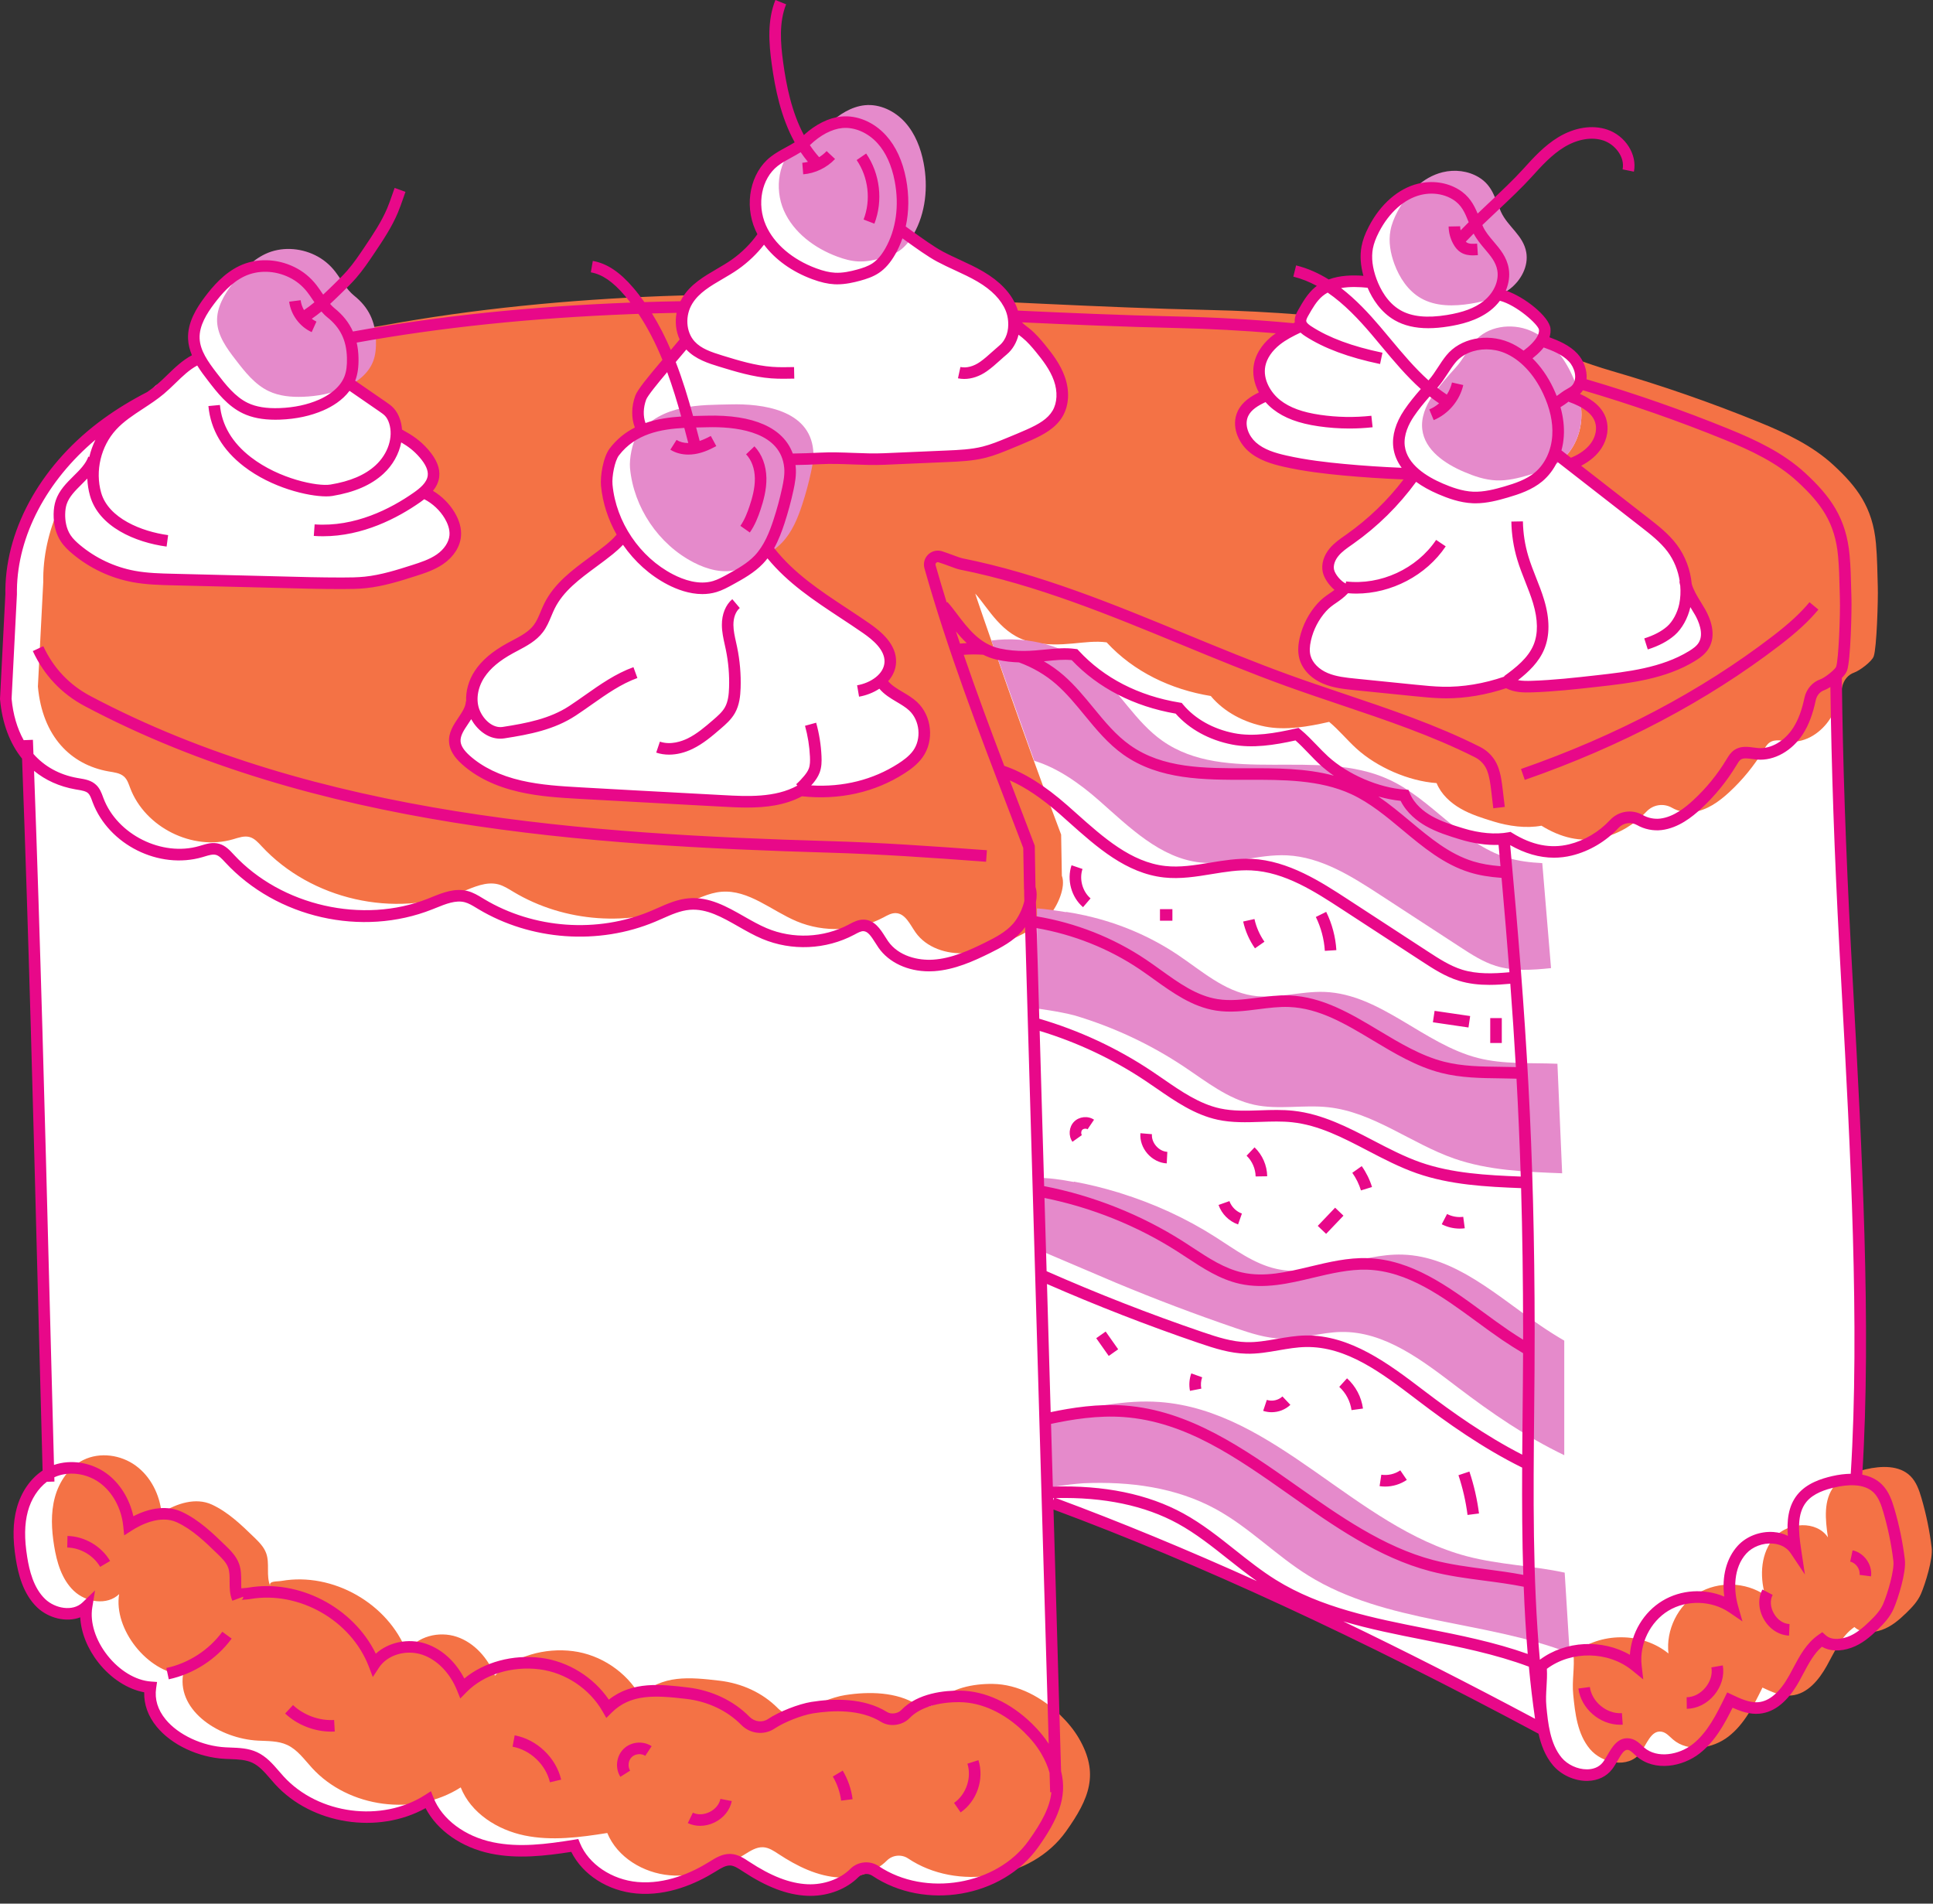
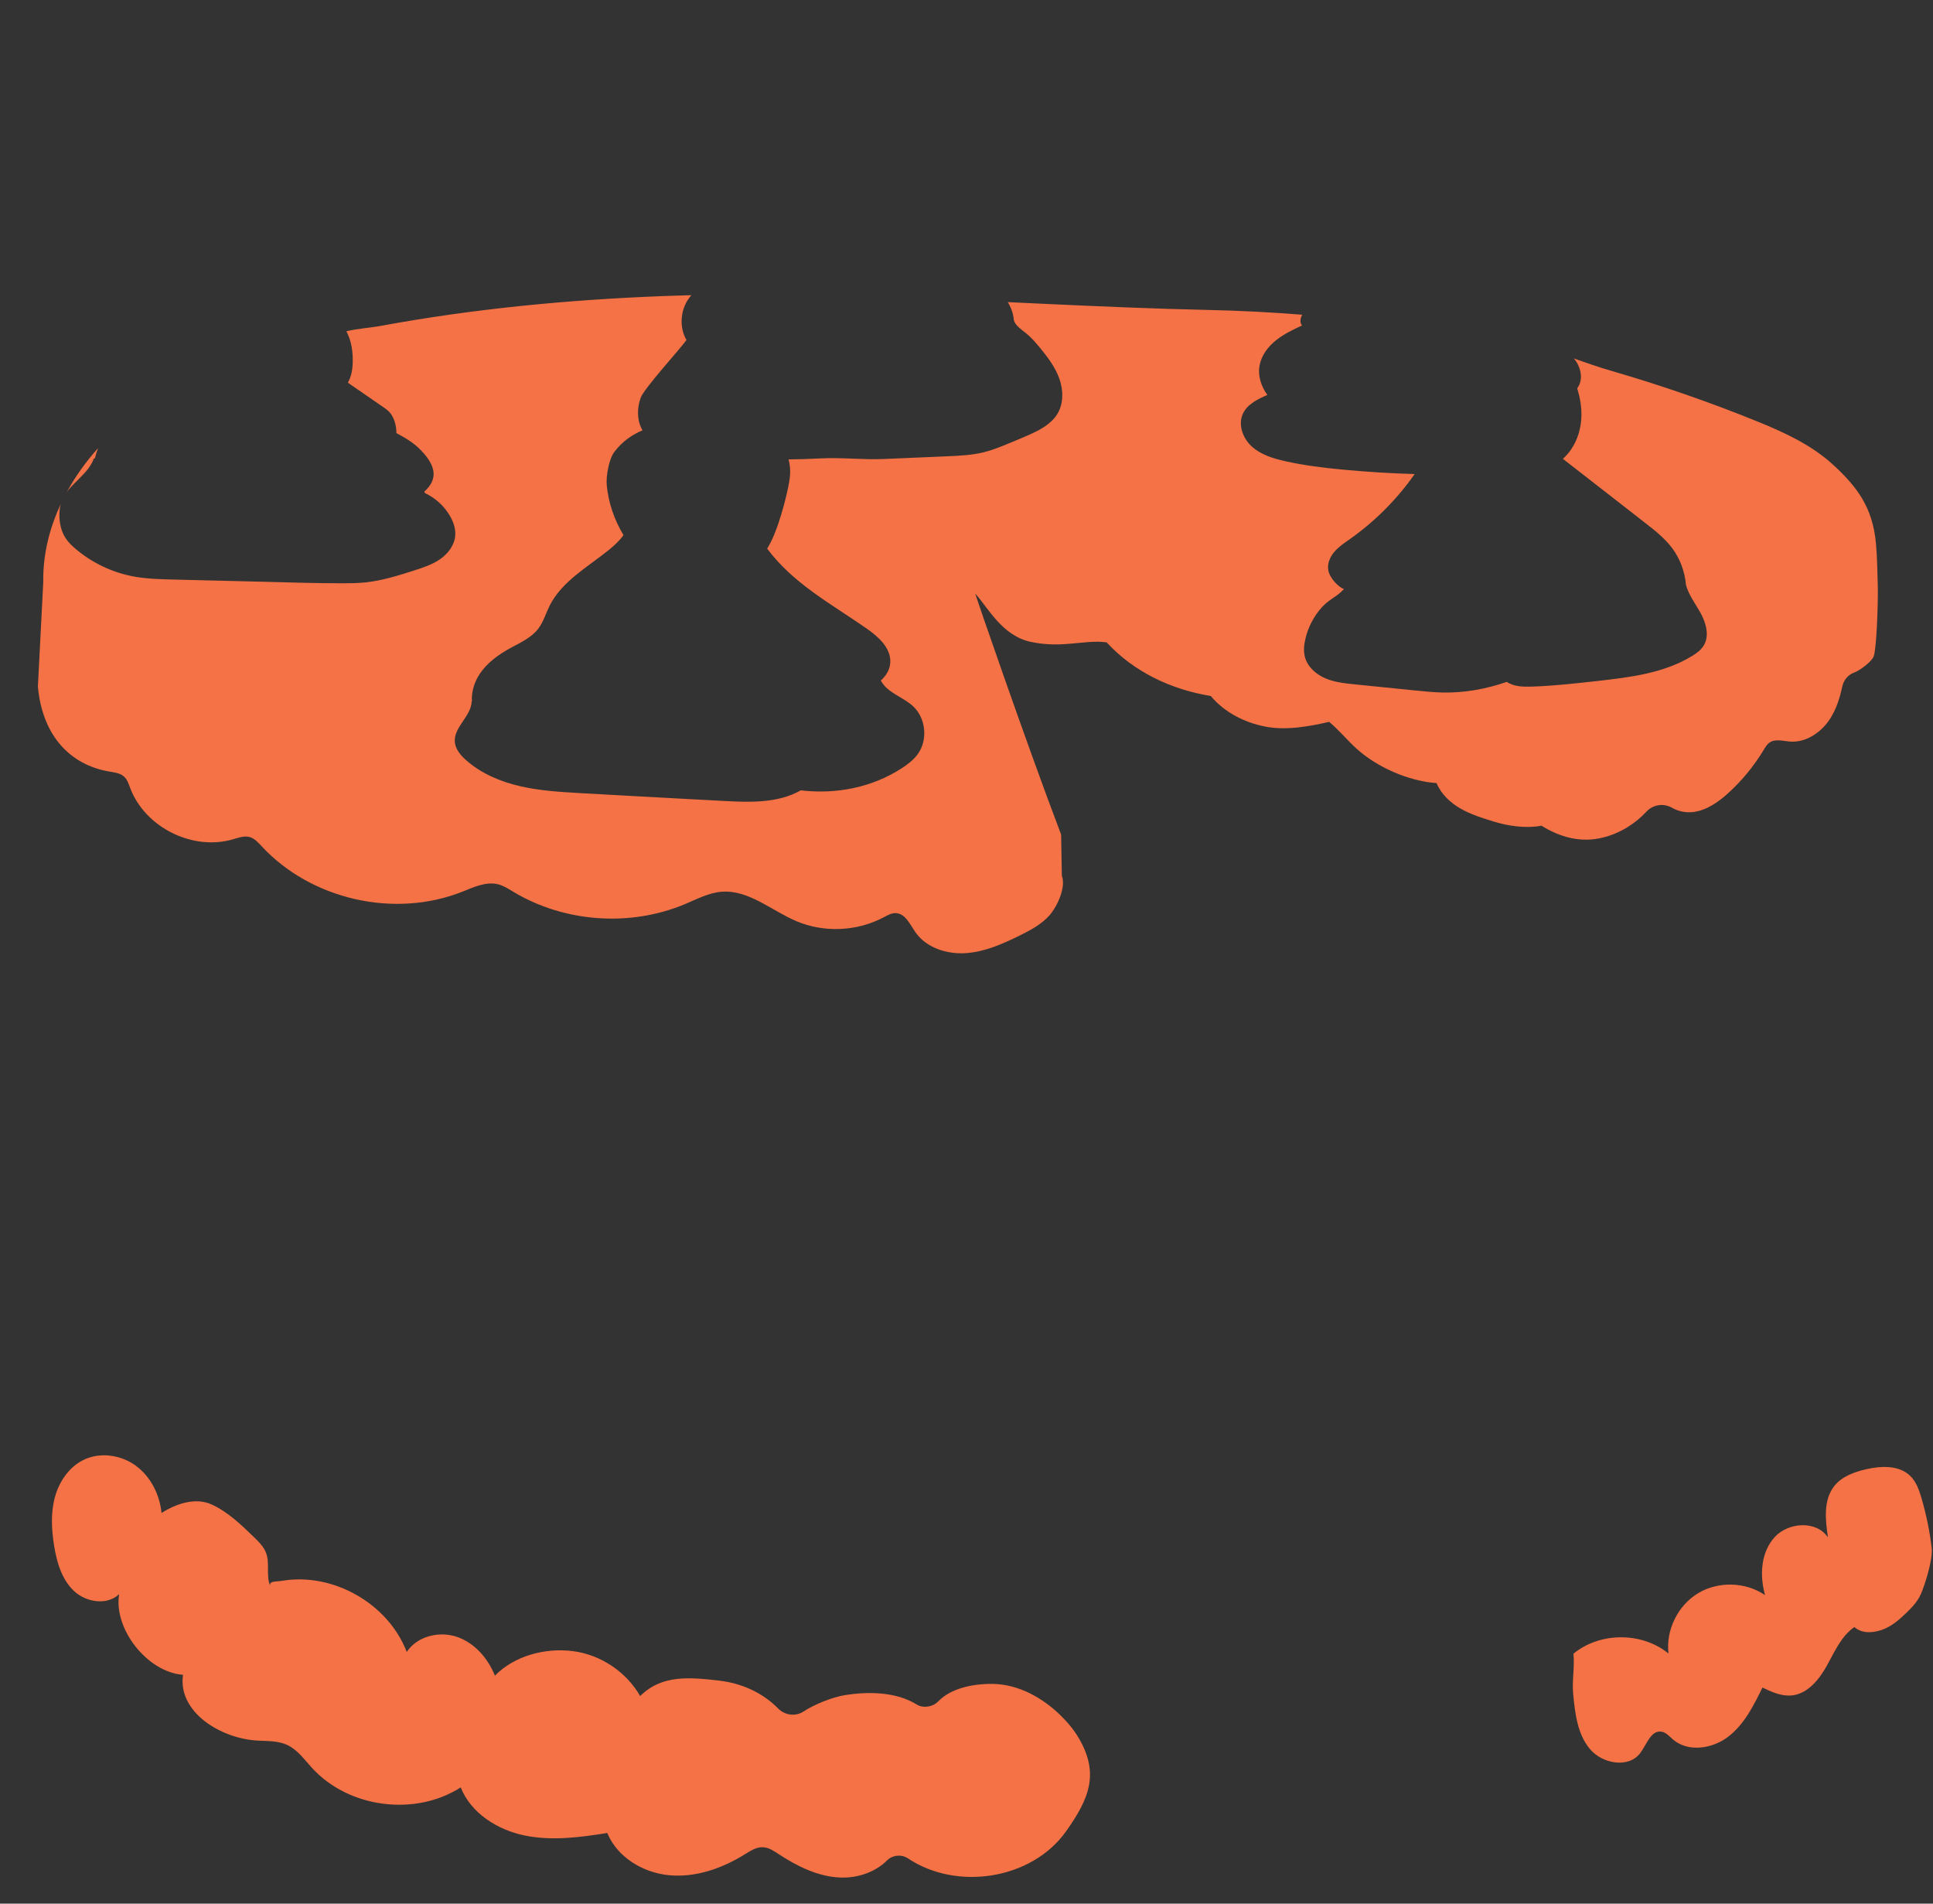
<svg xmlns="http://www.w3.org/2000/svg" height="492.6" preserveAspectRatio="xMidYMid meet" version="1.0" viewBox="0.0 0.0 500.3 492.6" width="500.3" zoomAndPan="magnify">
  <rect x="0.0" y="0.0" width="500.3" height="492.6" fill="#333333" stroke="none" />
  <defs>
    <clipPath id="a">
-       <path d="M 0 0 L 494 0 L 494 490.59 L 0 490.59 Z M 0 0" />
-     </clipPath>
+       </clipPath>
  </defs>
  <g>
    <g id="change1_1">
-       <path d="M 488.758 415.668 C 487.926 417.598 486.445 419.172 484.93 420.633 C 483.086 422.414 481.082 424.133 478.664 424.98 C 476.25 425.828 473.426 425.977 471.523 424.258 C 468.109 426.605 466.402 430.66 464.391 434.277 C 462.379 437.898 459.387 441.574 455.262 441.961 C 452.641 442.207 450.109 441.051 447.73 439.926 C 445.445 444.582 443.031 449.406 438.934 452.586 C 434.836 455.766 428.531 456.738 424.59 453.367 C 423.66 452.574 422.809 451.527 421.598 451.336 C 418.844 450.895 417.766 454.691 416.066 456.906 C 413.02 460.879 406.25 459.641 403.047 455.797 C 401.113 453.477 400.133 450.617 399.543 447.625 C 399.367 447.539 399.191 447.461 399.02 447.371 C 358.57 425.727 315.73 404.961 272.352 388.902 C 271.938 388.75 271.523 388.582 271.109 388.422 C 271.965 417.895 272.719 443.953 273.137 458.457 C 273.137 458.477 273.137 458.496 273.137 458.516 C 274.848 464.973 272.266 470.418 267.449 477.172 C 258.555 489.648 239.18 492.551 226.609 484.145 C 224.906 483.004 222.574 483.227 221.125 484.68 C 218.051 487.758 213.363 489.281 208.934 489.074 C 203.199 488.809 197.848 486.141 193.051 482.984 C 191.836 482.188 190.562 481.324 189.113 481.238 C 187.359 481.137 185.777 482.184 184.281 483.109 C 178.477 486.707 171.68 489.098 164.875 488.492 C 158.07 487.891 151.348 483.867 148.742 477.551 C 141.652 478.688 134.363 479.645 127.328 478.188 C 120.293 476.734 113.457 472.43 110.812 465.75 C 98.977 473.336 81.816 471.094 72.328 460.719 C 70.336 458.543 68.559 455.988 65.879 454.758 C 63.543 453.688 60.871 453.781 58.309 453.648 C 48.621 453.145 37.527 446.211 38.934 436.617 C 29.758 435.949 20.922 424.82 22.406 415.738 C 19.289 418.742 13.82 417.875 10.68 414.895 C 7.543 411.914 6.262 407.484 5.574 403.211 C 4.902 399.066 4.676 394.77 5.762 390.719 C 6.789 386.902 9.129 383.328 12.539 381.383 C 10.867 320.223 9.492 257.426 7.176 195.711 C 4.113 192.082 2.066 187.133 1.5 180.84 L 2.883 153.801 L 2.883 152.586 C 3.117 135.441 13.812 119.57 27.754 109.492 C 31.273 106.945 34.984 104.719 38.832 102.746 C 38.836 102.742 38.844 102.738 38.848 102.734 C 38.699 101.629 39.828 99.883 40.852 99.441 C 42.078 98.914 43.312 98.422 44.543 97.906 C 46.703 95.809 48.875 93.738 51.648 92.652 C 51.66 92.656 51.668 92.664 51.68 92.668 C 50.836 91.082 50.242 89.41 50.172 87.617 C 50.023 83.988 52.027 80.641 54.211 77.738 C 56.508 74.695 59.176 71.789 62.621 70.152 C 66.664 68.23 71.543 68.496 75.523 70.441 C 77.586 71.445 79.328 72.883 80.73 74.691 C 82.27 76.676 83.641 79.332 85.609 80.902 C 87.98 82.797 89.547 84.945 90.422 87.473 C 90.426 87.473 90.426 87.473 90.426 87.473 C 114.48 83.051 138.902 80.734 163.34 79.789 C 167.938 79.609 172.531 79.492 177.117 79.426 C 177.336 78.855 177.59 78.301 177.906 77.781 C 180.629 73.352 185.957 71.43 190.215 68.445 C 193.07 66.441 195.91 63.625 197.777 60.676 L 197.781 60.676 C 197.445 60.102 197.133 59.508 196.859 58.891 C 194.332 53.152 195.414 45.637 200.355 41.773 C 203.039 39.676 206.152 38.805 208.637 36.426 C 211.109 34.055 214.355 31.996 217.832 31.648 C 221.719 31.258 225.609 33.164 228.227 36.066 C 230.844 38.969 232.301 42.758 233.035 46.594 C 233.836 50.77 233.777 55.152 232.723 59.254 L 232.742 59.254 C 235.637 61.277 240.164 64.73 243.277 66.391 C 246.711 68.223 250.383 69.598 253.738 71.57 C 257.098 73.539 260.215 76.238 261.688 79.84 C 261.941 80.473 262.117 81.137 262.246 81.812 C 276.367 82.469 290.484 83.082 304.617 83.391 C 314.785 83.609 324.93 84.199 335.031 85.16 C 336.039 85.254 337.059 85.312 338.086 85.352 C 337.363 84.82 336.723 84.164 336.605 83.297 C 336.484 82.434 336.934 81.605 337.363 80.844 C 338.469 78.902 339.609 76.922 341.32 75.484 C 344.855 72.516 349.965 72.523 354.551 73.02 L 355.012 73.062 C 354.969 72.953 354.922 72.848 354.879 72.734 C 353.855 69.969 353.312 66.949 353.859 64.047 C 354.168 62.398 354.816 60.836 355.586 59.348 C 358.062 54.551 362.133 50.266 367.371 48.984 C 370.5 48.219 373.941 48.617 376.699 50.277 C 380.285 52.43 380.891 55.762 382.469 59.242 C 384.203 63.07 388.262 65.324 389.016 69.727 C 389.398 71.965 388.766 74.238 387.535 76.172 C 392.305 76.824 399.562 82.773 399.809 85.16 C 399.926 86.32 399.473 87.422 398.805 88.402 C 399.051 88.379 399.293 88.352 399.516 88.316 C 402.281 89.312 405.16 90.383 407.168 92.531 C 408.812 94.285 409.625 96.992 408.879 99.184 C 408.887 99.188 408.891 99.188 408.895 99.188 C 421.777 102.926 434.48 107.328 446.945 112.41 C 453.887 115.238 460.773 118.473 466.262 123.551 C 472.223 129.066 476.387 134.375 477.23 143.844 C 477.566 147.609 477.582 151.215 477.699 154.996 C 477.809 158.422 477.426 170.828 476.645 173.02 C 476.461 173.531 475.902 174.18 475.203 174.812 C 475.453 198.336 476.336 221.984 477.562 245.227 C 479.695 285.414 483.27 339.953 480.422 382.879 C 480.422 382.883 480.422 382.883 480.422 382.883 C 482.543 383.047 484.531 383.711 486.027 385.199 C 487.551 386.711 488.281 388.824 488.887 390.883 C 490.121 395.098 491.004 399.414 491.527 403.773 C 491.871 406.625 489.895 413.031 488.758 415.668" fill="#fff" />
-     </g>
+       </g>
    <g id="change2_1">
      <path d="M 486.012 151.82 C 485.895 148.039 485.879 144.434 485.539 140.664 C 484.695 131.195 480.531 125.891 474.57 120.375 C 469.086 115.297 462.199 112.062 455.254 109.23 C 442.789 104.152 430.09 99.75 417.207 96.012 C 413.793 95.023 410.535 93.887 407.332 92.734 C 409.195 94.879 409.914 98.258 408.203 100.5 C 409.012 103.055 409.438 105.719 409.27 108.383 C 409.023 112.273 407.414 116.148 404.508 118.73 C 411.555 124.219 418.602 129.703 425.648 135.188 C 428.223 137.191 430.832 139.23 432.789 141.84 C 434.848 144.586 436.062 147.926 436.363 151.344 C 437.031 153.891 438.727 156.109 440.039 158.434 C 441.539 161.09 442.535 164.504 440.926 167.094 C 440.219 168.23 439.098 169.039 437.957 169.742 C 430.672 174.219 421.859 175.273 413.363 176.227 C 407.738 176.855 402.109 177.488 396.457 177.672 C 394.223 177.742 391.832 177.699 389.98 176.449 C 384.691 178.293 378.988 179.328 373.391 179.199 C 370.961 179.145 368.535 178.898 366.117 178.656 C 360.98 178.137 355.848 177.617 350.715 177.098 C 348.102 176.832 345.441 176.555 343.023 175.527 C 340.609 174.496 338.43 172.578 337.75 170.039 C 337.344 168.531 337.496 166.922 337.844 165.398 C 338.535 162.371 340.004 159.527 342.066 157.211 C 344.008 155.035 345.832 154.594 347.852 152.43 C 346.145 151.773 344.184 149.434 343.812 147.707 C 343.445 145.977 344.191 144.172 345.336 142.82 C 346.477 141.473 347.977 140.488 349.418 139.473 C 355.902 134.887 361.59 129.176 366.145 122.672 C 359.992 122.492 353.848 122.113 347.719 121.539 C 342.648 121.066 337.578 120.453 332.609 119.332 C 329.527 118.637 326.379 117.684 324.027 115.574 C 321.68 113.465 320.359 109.906 321.695 107.047 C 322.844 104.582 325.52 103.289 328.02 102.199 C 326.367 99.926 325.477 97.125 326.035 94.402 C 326.562 91.824 328.277 89.613 330.344 87.984 C 332.34 86.41 334.664 85.309 336.973 84.234 C 336.785 83.953 336.648 83.645 336.605 83.297 C 336.516 82.656 336.742 82.031 337.039 81.441 C 329.023 80.805 320.984 80.387 312.93 80.211 C 298.773 79.902 284.633 79.289 270.492 78.633 C 267.273 78.48 264.059 78.328 260.84 78.18 C 261.156 78.711 261.449 79.262 261.688 79.84 C 262.082 80.809 262.316 81.848 262.414 82.902 C 262.895 84.336 264.32 85.234 265.516 86.195 C 266.93 87.332 268.125 88.719 269.273 90.125 C 271.246 92.531 273.148 95.074 274.188 98.012 C 275.227 100.945 275.297 104.363 273.711 107.039 C 272.129 109.707 269.207 111.242 266.379 112.504 C 264.676 113.266 262.953 113.977 261.23 114.684 C 259.098 115.562 256.957 116.445 254.723 117.004 C 251.586 117.793 248.332 117.934 245.105 118.074 C 239.688 118.309 234.273 118.539 228.859 118.773 C 223.305 119.016 217.793 118.328 212.246 118.625 C 209.527 118.77 206.812 118.852 204.09 118.879 C 204.258 119.512 204.391 120.18 204.457 120.895 C 204.641 122.793 204.301 124.699 203.898 126.559 C 203.281 129.406 202.52 132.223 201.609 134.992 C 200.816 137.406 199.879 139.816 198.559 141.969 C 198.559 141.973 198.562 141.973 198.566 141.977 C 205.348 151.039 214.941 156.137 224.234 162.594 C 227.301 164.723 230.566 167.609 230.426 171.34 C 230.352 173.234 229.383 174.84 227.973 176.086 C 229.613 179.289 233.691 180.297 236.332 182.758 C 239.645 185.844 240.195 191.453 237.551 195.125 C 236.434 196.676 234.871 197.848 233.266 198.875 C 225.535 203.832 216.371 205.582 207.254 204.516 C 201.312 207.895 194.059 207.621 187.238 207.258 C 184.039 207.086 180.84 206.914 177.645 206.742 C 168.516 206.25 159.391 205.762 150.266 205.238 C 145.012 204.941 139.73 204.629 134.605 203.441 C 129.48 202.258 124.473 200.145 120.555 196.633 C 119.176 195.398 117.883 193.859 117.719 192.016 C 117.383 188.176 121.941 185.387 122.074 181.535 C 122.098 181.531 122.117 181.523 122.141 181.52 C 121.984 179.051 122.766 176.496 124.148 174.41 C 126.078 171.504 129.008 169.398 132.07 167.719 C 134.676 166.293 137.527 165.039 139.324 162.672 C 140.645 160.934 141.25 158.77 142.219 156.812 C 145.398 150.398 152.141 146.73 157.699 142.211 C 159.059 141.102 160.367 139.902 161.371 138.469 C 159 134.543 157.469 130.113 157.039 125.547 C 156.824 123.246 157.602 118.77 159.004 116.934 C 161.059 114.246 163.574 112.508 166.281 111.363 C 166.211 111.227 166.145 111.078 166.074 110.945 C 164.82 108.488 164.887 105.492 165.836 102.898 C 166.715 100.496 175.785 90.594 177.676 87.988 C 175.891 84.945 176.035 80.832 177.906 77.781 C 178.215 77.281 178.566 76.82 178.934 76.379 C 176.508 76.441 174.078 76.52 171.648 76.613 C 147.215 77.555 122.793 79.871 98.734 84.293 C 95.41 84.902 92.719 84.992 89.656 85.719 C 90.691 87.719 91.223 89.961 91.289 92.543 C 91.34 94.371 91.211 96.234 90.551 97.941 C 90.402 98.316 90.23 98.68 90.039 99.027 C 93.066 101.117 96.098 103.207 99.125 105.297 C 99.703 105.691 100.285 106.094 100.762 106.605 C 101.422 107.309 101.859 108.199 102.152 109.117 C 102.461 110.086 102.594 111.078 102.594 112.074 C 102.598 112.074 102.602 112.074 102.605 112.074 C 105.508 113.637 107.602 114.891 109.75 117.391 C 111.18 119.051 112.465 121.105 112.188 123.281 C 111.984 124.859 111.004 126.148 109.797 127.242 C 109.863 127.359 109.941 127.477 109.996 127.594 C 112.637 128.832 114.895 130.875 116.387 133.383 C 117.332 134.969 117.98 136.801 117.824 138.641 C 117.609 141.117 115.941 143.285 113.898 144.703 C 111.855 146.117 109.449 146.898 107.078 147.656 C 102.98 148.969 98.84 150.266 94.562 150.711 C 92.516 150.922 90.457 150.934 88.398 150.934 C 81.242 150.934 74.379 150.691 67.227 150.516 C 59.758 150.336 52.285 150.152 44.812 149.969 C 41.414 149.887 38 149.801 34.656 149.188 C 29.156 148.176 23.934 145.711 19.656 142.109 C 18.668 141.277 17.719 140.379 17.008 139.301 C 15.805 137.477 15.34 135.238 15.375 133.051 C 15.387 132.172 15.488 131.289 15.715 130.441 C 12.934 136.406 11.285 142.812 11.195 149.41 L 11.195 150.621 L 9.809 177.66 C 10.98 190.605 18.355 197.895 28.098 199.617 C 29.531 199.867 31.102 200.008 32.16 201.008 C 32.965 201.766 33.305 202.879 33.695 203.914 C 37.547 214.113 49.855 220.246 60.32 217.18 C 61.73 216.77 63.211 216.207 64.625 216.605 C 65.891 216.961 66.82 218.012 67.715 218.977 C 80.531 232.809 102.098 237.699 119.629 230.758 C 122.641 229.562 125.84 228.027 128.977 228.844 C 130.383 229.211 131.621 230.027 132.867 230.773 C 146.082 238.707 163.105 239.922 177.312 233.949 C 180.379 232.66 183.402 231.039 186.719 230.762 C 193.758 230.18 199.66 235.648 206.172 238.391 C 213.32 241.402 221.812 241.027 228.668 237.395 C 229.668 236.863 230.699 236.25 231.828 236.285 C 234.297 236.359 235.516 239.188 236.922 241.215 C 239.734 245.262 245.055 246.973 249.973 246.645 C 254.891 246.316 259.512 244.262 263.93 242.078 C 266.734 240.691 269.578 239.188 271.645 236.836 C 273.711 234.484 275.934 229.527 274.828 226.598 L 274.641 215.965 C 265.527 191.992 252.605 154.41 252.414 153.605 C 255.727 157.215 259.32 164.516 266.816 166.105 C 275.078 167.859 280.738 165.438 286.418 166.223 C 293.457 173.863 303.117 178.43 313.371 180.102 C 316.887 184.312 322.059 186.957 327.441 188.012 C 332.824 189.07 338.66 188.016 344.012 186.797 C 346.539 188.895 348.625 191.473 351.051 193.684 C 356.387 198.547 364.617 202.141 371.82 202.641 C 372.98 205.492 375.363 207.711 378.035 209.242 C 380.703 210.777 383.676 211.695 386.617 212.598 C 390.496 213.781 394.98 214.414 398.965 213.668 C 403.848 216.684 409.152 218.141 414.816 216.746 C 419.133 215.684 423.09 213.297 426.113 210.047 C 427.84 208.191 430.555 207.77 432.754 209.031 C 434.363 209.953 436.348 210.355 438.199 210.133 C 441.793 209.691 444.906 207.449 447.566 204.992 C 451.027 201.797 454.031 198.109 456.465 194.074 C 456.895 193.359 457.332 192.605 458.023 192.137 C 459.508 191.125 461.484 191.758 463.273 191.895 C 467.469 192.219 471.441 189.477 473.707 185.93 C 475.289 183.445 476.184 180.617 476.801 177.719 C 477.156 176.043 478.289 174.598 479.91 174.035 C 481.25 173.574 484.465 171.219 484.953 169.844 C 485.738 167.652 486.117 155.246 486.012 151.82 Z M 24.277 118.66 C 24.371 118.637 24.465 118.629 24.559 118.605 C 24.77 117.703 25.047 116.816 25.383 115.953 C 22.273 119.426 19.543 123.223 17.332 127.262 C 19.535 124.34 23.043 122.148 24.277 118.66 Z M 499.961 400.543 C 499.438 396.184 498.551 391.867 497.316 387.652 C 496.715 385.598 495.98 383.48 494.461 381.969 C 491.582 379.105 486.895 379.289 482.938 380.207 C 479.891 380.914 476.746 382.055 474.785 384.492 C 471.891 388.09 472.426 393.258 473.109 397.824 C 470.16 393.426 462.883 393.852 459.312 397.766 C 455.742 401.676 455.383 407.676 456.84 412.77 C 451.789 409.32 444.719 409.125 439.484 412.285 C 434.25 415.445 431.133 421.797 431.832 427.871 C 424.953 422.262 414.102 422.285 407.242 427.922 C 407.59 431.484 406.828 434.875 407.176 438.434 C 407.66 443.414 408.277 448.723 411.48 452.566 C 414.68 456.41 421.453 457.648 424.496 453.68 C 426.195 451.465 427.273 447.664 430.027 448.105 C 431.238 448.297 432.09 449.344 433.02 450.141 C 436.961 453.508 443.27 452.535 447.367 449.355 C 451.465 446.176 453.879 441.352 456.16 436.691 C 458.539 437.82 461.07 438.977 463.691 438.73 C 467.816 438.344 470.809 434.668 472.82 431.047 C 474.836 427.43 476.539 423.375 479.957 421.027 C 481.855 422.746 484.68 422.598 487.098 421.75 C 489.516 420.898 491.52 419.184 493.359 417.402 C 494.875 415.941 496.355 414.367 497.188 412.438 C 498.324 409.801 500.305 403.395 499.961 400.543 Z M 275.883 473.938 C 266.988 486.418 247.609 489.32 235.043 480.914 C 233.336 479.773 231.008 479.992 229.555 481.445 C 226.48 484.527 221.797 486.051 217.363 485.844 C 211.629 485.578 206.277 482.906 201.484 479.754 C 200.27 478.953 198.996 478.094 197.543 478.008 C 195.789 477.906 194.207 478.953 192.715 479.879 C 186.906 483.477 180.109 485.867 173.305 485.262 C 166.5 484.656 159.777 480.637 157.176 474.32 C 150.082 475.457 142.793 476.414 135.758 474.961 C 128.723 473.504 121.891 469.195 119.242 462.52 C 107.41 470.105 90.246 467.863 80.758 457.488 C 78.766 455.312 76.988 452.758 74.309 451.527 C 71.973 450.453 69.301 450.551 66.738 450.418 C 57.051 449.91 45.957 442.98 47.367 433.387 C 38.188 432.719 29.352 421.59 30.836 412.508 C 27.723 415.516 22.25 414.645 19.109 411.664 C 15.973 408.684 14.691 404.254 14.004 399.98 C 13.336 395.836 13.105 391.539 14.195 387.484 C 15.281 383.434 17.84 379.629 21.609 377.781 C 25.898 375.68 31.309 376.457 35.16 379.285 C 39.012 382.109 41.328 386.758 41.812 391.512 C 45.688 389.031 50.691 387.406 54.863 389.348 C 59.031 391.285 62.418 394.547 65.719 397.746 C 66.984 398.973 68.289 400.262 68.891 401.918 C 69.871 404.609 68.805 407.766 69.945 410.398 C 69.516 409.031 71.5 409.324 72.91 409.082 C 86.156 406.797 100.457 414.922 105.277 427.469 C 107.938 423.418 113.617 422.004 118.215 423.551 C 122.812 425.094 126.285 429.102 128.098 433.602 C 133.156 428.441 141.133 426.34 148.297 427.262 C 155.465 428.18 162.098 432.613 165.688 438.887 C 171.281 433.332 178.426 433.984 186.254 434.91 C 191.938 435.582 197.348 437.988 201.359 442.07 C 203.148 443.895 205.934 444.254 208.047 442.84 C 208.055 442.836 208.066 442.828 208.074 442.82 C 210.734 441.047 215.512 439.152 218.668 438.648 C 224.941 437.648 232.055 437.82 237.27 441.078 C 238.91 442.102 241.434 441.719 242.773 440.32 C 246.09 436.863 251.789 435.68 256.926 435.742 C 263.535 435.824 269.762 439.258 274.488 443.875 C 276.316 445.66 277.969 447.637 279.254 449.844 C 284.531 458.93 281.984 465.383 275.883 473.938" fill="#f47245" />
    </g>
    <g id="change3_1">
-       <path d="M 189.031 104.645 C 181.641 104.844 171.254 104.367 165.02 112.516 C 163.617 114.348 162.844 118.828 163.059 121.125 C 164.012 131.32 170.43 140.836 179.523 145.539 C 183.062 147.371 187.227 148.504 191.039 147.352 C 192.426 146.934 193.707 146.23 194.977 145.535 C 197.637 144.074 200.336 142.578 202.43 140.387 C 205.004 137.684 206.465 134.121 207.629 130.574 C 208.535 127.805 209.301 124.988 209.914 122.141 C 210.316 120.277 210.656 118.371 210.477 116.477 C 209.48 106.039 197.367 104.414 189.031 104.645 Z M 404.973 406.949 C 396.633 405.145 387.977 404.898 379.715 402.727 C 350.715 395.109 330.055 365 300.152 362.797 C 295.68 362.469 291.223 362.809 286.793 363.492 C 286.793 363.492 286.789 363.488 286.789 363.488 C 286.789 363.488 274.387 365.375 270.496 367.254 L 271.746 384.922 C 271.746 384.922 275.793 384.141 280.461 383.816 C 292.355 383.297 304.383 384.867 314.738 390.547 C 323.34 395.262 330.281 402.52 338.609 407.695 C 358.676 420.16 384.312 419.277 406.262 427.789 Z M 398.789 343.078 C 387.527 335.406 376.645 325.078 363.02 324.652 C 351.984 324.309 341.117 330.754 330.344 328.34 C 324.539 327.039 319.637 323.324 314.625 320.129 C 306.965 315.238 298.633 311.43 289.949 308.738 L 289.953 308.711 C 289.953 308.711 289.629 308.617 289.059 308.461 C 285.406 307.363 281.699 306.445 277.949 305.766 L 277.953 305.863 C 274.637 305.234 271.27 304.766 268.785 304.816 L 268.785 323.406 L 288.551 331.82 C 288.637 331.855 288.723 331.895 288.812 331.93 L 288.82 331.938 L 288.82 331.934 C 299.035 336.195 309.395 340.117 319.867 343.691 C 323.727 345.008 327.668 346.289 331.742 346.395 C 336.891 346.523 341.922 344.766 347.066 344.668 C 358.461 344.449 368.258 352.145 377.332 359.035 C 386.012 365.625 395.043 371.855 404.863 376.555 L 404.863 346.914 C 402.797 345.707 400.77 344.43 398.789 343.078 Z M 403.094 275.266 C 396.215 274.973 389.234 275.477 382.574 273.785 C 368.477 270.211 357.387 257.246 342.855 256.68 C 336.566 256.434 330.27 258.609 324.055 257.613 C 316.812 256.449 311.016 251.242 304.93 247.145 C 297.77 242.328 289.695 238.906 281.281 236.992 C 281.277 236.988 281.277 236.969 281.277 236.969 C 281.277 236.969 281.082 236.934 280.762 236.871 C 279.16 236.523 277.555 236.207 275.93 235.969 L 275.934 236.039 C 273.312 235.613 270.32 235.184 268.395 235.07 L 268.395 260.977 C 268.395 260.977 274.098 261.699 278.141 262.766 C 288.16 265.754 297.742 270.219 306.441 276.023 C 312.211 279.871 317.832 284.402 324.613 285.879 C 330.863 287.238 337.395 285.824 343.754 286.516 C 355.477 287.781 365.227 295.91 376.359 299.797 C 385.215 302.887 394.793 303.242 404.316 303.609 Z M 399.172 223.348 C 396.066 223.188 392.996 222.836 390.027 221.922 C 378.301 218.324 370.645 206.867 359.504 201.727 C 341.227 193.289 317.242 203.281 300.801 191.664 C 293.969 186.836 289.82 179.051 283.527 173.539 C 276.262 167.168 266.129 164.48 256.578 165.746 L 267.672 196.867 C 273.773 198.691 279.562 202.84 284.445 207.137 C 292.262 214.012 300.266 222.039 310.609 223.176 C 318.105 224 325.566 220.969 333.102 221.336 C 341.93 221.762 349.805 226.746 357.211 231.574 C 364.121 236.074 371.031 240.578 377.941 245.082 C 380.863 246.988 383.84 248.918 387.172 249.949 C 391.699 251.352 396.574 251.023 401.441 250.52 Z M 376.793 95.078 C 374.672 97.422 372.484 99.871 370.707 102.508 C 368.992 105.055 367.742 108.094 368.117 111.145 C 368.766 116.469 373.941 119.973 378.871 122.086 C 381.543 123.227 384.344 124.191 387.246 124.312 C 390.156 124.438 393.031 123.711 395.824 122.895 C 398.816 122.016 401.855 120.98 404.246 118.98 C 407.328 116.402 409.016 112.395 409.27 108.383 C 409.523 104.371 408.445 100.363 406.73 96.73 C 404.473 91.953 400.902 87.566 396.027 85.535 C 391.152 83.508 384.883 84.371 381.547 88.465 C 379.801 90.602 378.652 93.023 376.793 95.078 Z M 206.375 37.352 C 201.434 41.215 200.352 48.73 202.879 54.473 C 205.406 60.211 210.871 64.25 216.754 66.422 C 218.461 67.051 220.23 67.551 222.047 67.645 C 224.141 67.754 226.227 67.328 228.246 66.777 C 229.797 66.355 231.344 65.848 232.676 64.953 C 234.277 63.883 235.48 62.305 236.438 60.633 C 239.586 55.121 240.25 48.406 239.055 42.176 C 238.32 38.34 236.859 34.551 234.246 31.648 C 231.629 28.746 227.738 26.84 223.848 27.227 C 220.371 27.574 217.129 29.637 214.652 32.004 C 212.172 34.387 209.055 35.258 206.375 37.352 Z M 68.641 65.734 C 65.195 67.371 62.523 70.273 60.23 73.32 C 58.043 76.219 56.043 79.57 56.188 83.195 C 56.34 86.934 58.719 90.156 61 93.117 C 63.418 96.258 65.969 99.508 69.547 101.211 C 72.289 102.516 75.414 102.789 78.449 102.676 C 82.113 102.539 85.785 101.855 89.145 100.387 C 92.316 99.004 95.32 96.75 96.566 93.52 C 97.227 91.816 97.355 89.949 97.309 88.121 C 97.18 83.234 95.449 79.535 91.629 76.484 C 89.66 74.91 88.289 72.258 86.746 70.27 C 85.348 68.465 83.602 67.027 81.543 66.023 C 77.559 64.074 72.684 63.812 68.641 65.734 Z M 388.488 54.824 C 390.223 58.652 394.277 60.902 395.031 65.305 C 395.645 68.879 393.676 72.535 390.812 74.758 C 387.949 76.98 384.324 77.988 380.746 78.57 C 376.355 79.285 371.594 79.371 367.734 77.148 C 364.441 75.254 362.215 71.883 360.898 68.316 C 359.875 65.547 359.332 62.527 359.879 59.629 C 360.188 57.98 360.836 56.414 361.605 54.926 C 364.078 50.133 368.148 45.844 373.391 44.566 C 376.52 43.801 379.957 44.199 382.719 45.859 C 386.305 48.012 386.91 51.34 388.488 54.824" fill="#e58acb" />
-     </g>
+       </g>
    <g clip-path="url(#a)" id="change4_1">
-       <path d="M 388.695 263.445 L 385.703 263.445 L 385.703 269.891 L 388.695 269.891 Z M 380.508 262.922 L 371.301 261.574 L 370.863 264.531 L 380.074 265.883 Z M 345.879 245.867 C 345.672 242.453 344.762 239.027 343.246 235.961 L 340.566 237.285 C 341.902 240 342.707 243.027 342.895 246.051 Z M 303.441 235.258 L 300.223 235.258 L 300.223 238.25 L 303.441 238.25 Z M 280.312 234.75 L 282.258 232.477 C 280.164 230.68 279.285 227.48 280.176 224.863 L 277.34 223.902 C 276.059 227.688 277.277 232.148 280.312 234.75 Z M 327.266 243.688 C 326.035 241.938 325.141 239.906 324.68 237.816 L 321.758 238.461 C 322.305 240.934 323.363 243.336 324.812 245.402 Z M 382.797 391.641 C 382.324 387.957 381.488 384.309 380.312 380.789 L 377.477 381.738 C 378.59 385.07 379.383 388.531 379.828 392.02 Z M 364.113 382.949 L 362.422 380.48 C 361.004 381.453 359.207 381.863 357.512 381.609 L 357.066 384.566 C 357.539 384.641 358.02 384.676 358.5 384.676 C 360.484 384.676 362.473 384.07 364.113 382.949 Z M 310.926 359.336 C 310.734 358.367 310.812 357.324 311.145 356.398 L 308.328 355.391 C 307.812 356.836 307.695 358.398 307.988 359.906 Z M 349.801 364.895 L 352.766 364.488 C 352.352 361.48 350.887 358.703 348.641 356.664 L 346.629 358.879 C 348.332 360.426 349.488 362.617 349.801 364.895 Z M 333.977 363.531 L 331.922 361.355 C 330.871 362.348 329.25 362.703 327.883 362.25 L 326.934 365.086 C 327.645 365.32 328.383 365.438 329.121 365.438 C 330.898 365.438 332.664 364.77 333.977 363.531 Z M 286.965 350.875 L 289.406 349.152 L 286.168 344.562 L 283.727 346.285 Z M 347.719 314.578 L 345.555 312.512 L 341.062 317.219 L 343.227 319.285 Z M 379.113 317.84 L 378.715 314.875 C 377.289 315.066 375.805 314.805 374.531 314.145 L 373.152 316.797 C 374.578 317.539 376.191 317.926 377.801 317.926 C 378.238 317.926 378.68 317.898 379.113 317.84 Z M 355.105 307.164 C 354.512 305.227 353.613 303.406 352.445 301.754 L 350.004 303.484 C 350.988 304.875 351.742 306.41 352.246 308.043 Z M 320.438 316.852 L 321.43 314.027 C 319.957 313.512 318.723 312.277 318.203 310.809 L 315.383 311.805 C 316.207 314.145 318.098 316.031 320.438 316.852 Z M 277.574 295.461 L 280.012 293.73 C 279.742 293.352 279.793 292.695 280.117 292.363 C 280.445 292.027 281.098 291.961 281.484 292.227 L 283.16 289.746 C 281.586 288.68 279.312 288.91 277.98 290.273 C 276.652 291.633 276.473 293.91 277.574 295.461 Z M 327.977 304.383 C 327.934 301.566 326.742 298.844 324.707 296.898 L 322.641 299.062 C 324.078 300.434 324.953 302.438 324.984 304.426 Z M 301.973 301.051 L 302.129 298.062 C 301.078 298.008 300.023 297.461 299.238 296.562 C 298.453 295.66 298.055 294.543 298.145 293.492 L 295.164 293.242 C 295.008 295.094 295.672 297.02 296.984 298.527 C 298.301 300.031 300.117 300.953 301.973 301.051 Z M 411.484 436.543 L 408.52 436.938 C 409.223 442.164 414.074 446.312 419.309 446.312 C 419.535 446.312 419.766 446.309 419.996 446.289 L 419.785 443.309 C 415.895 443.582 412.008 440.418 411.484 436.543 Z M 459.133 417.551 C 458.191 415.918 458.066 414.109 458.801 412.707 L 456.152 411.316 C 454.938 413.633 455.086 416.523 456.543 419.047 C 458.004 421.57 460.438 423.141 463.047 423.242 L 463.164 420.254 C 461.582 420.191 460.078 419.184 459.133 417.551 Z M 479.488 401.176 L 478.867 404.102 C 480.336 404.41 481.492 406.043 481.301 407.527 L 484.266 407.91 C 484.656 404.891 482.469 401.805 479.488 401.176 Z M 442.945 431.469 C 443.254 433.227 442.688 435.133 441.391 436.695 C 440.094 438.262 438.324 439.176 436.539 439.195 L 436.578 442.188 C 439.238 442.152 441.836 440.848 443.691 438.605 C 445.551 436.363 446.352 433.574 445.895 430.953 Z M 250.387 456.387 C 251.539 460.008 250.055 464.367 246.93 466.531 L 248.633 468.992 C 252.859 466.062 254.797 460.379 253.238 455.477 Z M 161.406 452.555 C 159.496 454.422 159.137 457.531 160.566 459.785 L 163.094 458.184 C 162.426 457.133 162.605 455.562 163.496 454.688 C 164.391 453.812 165.965 453.668 167.004 454.355 L 168.656 451.863 C 166.434 450.391 163.316 450.684 161.406 452.555 Z M 215.547 459.715 C 216.676 461.605 217.422 463.766 217.699 465.949 L 220.668 465.574 C 220.34 462.98 219.453 460.426 218.113 458.18 Z M 183.691 468.875 C 182.227 469.609 180.594 469.68 179.324 469.066 L 178.02 471.758 C 179 472.23 180.094 472.469 181.215 472.469 C 182.492 472.469 183.809 472.16 185.031 471.547 C 187.32 470.402 188.949 468.348 189.395 466.059 L 186.457 465.492 C 186.191 466.875 185.156 468.141 183.691 468.875 Z M 17.465 397.461 L 17.402 400.453 C 20.84 400.527 24.184 402.488 25.922 405.453 L 28.5 403.938 C 26.25 400.102 21.918 397.559 17.465 397.461 Z M 133.207 449.051 L 132.664 451.988 C 137.281 452.844 141.258 456.629 142.332 461.195 L 145.242 460.512 C 143.902 454.824 138.953 450.109 133.207 449.051 Z M 75.84 441.223 L 73.797 443.406 C 76.977 446.379 81.379 448.094 85.734 448.094 C 86.039 448.094 86.344 448.086 86.645 448.066 L 86.48 445.082 C 82.633 445.305 78.652 443.852 75.84 441.223 Z M 43.055 431.625 L 43.68 434.551 C 50.129 433.172 56.059 429.332 59.957 424.016 L 57.543 422.246 C 54.074 426.98 48.793 430.398 43.055 431.625 Z M 490.047 403.953 C 489.531 399.684 488.656 395.426 487.449 391.305 C 486.934 389.543 486.273 387.555 484.973 386.262 C 482.469 383.77 478.082 384.145 474.844 384.895 C 472.578 385.422 469.352 386.383 467.52 388.66 C 465.039 391.742 465.488 396.363 466.156 400.832 L 467.148 407.426 L 463.438 401.887 C 462.473 400.449 460.828 399.574 458.801 399.426 C 456.242 399.23 453.586 400.246 451.984 402.004 C 448.605 405.707 448.664 411.449 449.848 415.59 L 450.984 419.566 L 447.562 417.234 C 443.016 414.129 436.539 413.945 431.824 416.797 C 427.105 419.645 424.254 425.457 424.887 430.93 L 425.309 434.586 L 422.457 432.262 C 416.281 427.227 406.73 427.09 400.363 431.836 C 400.453 433.438 400.359 434.988 400.27 436.496 C 400.168 438.223 400.07 439.855 400.234 441.52 C 400.652 445.84 401.176 451.215 404.195 454.84 C 405.707 456.652 408.309 457.852 410.703 457.852 C 410.754 457.852 410.801 457.852 410.848 457.852 C 412.059 457.824 413.738 457.484 414.879 456 C 415.281 455.477 415.66 454.816 416.062 454.125 C 417.223 452.117 418.812 449.375 421.836 449.859 C 423.234 450.082 424.223 451 425.016 451.738 C 425.195 451.906 425.379 452.074 425.562 452.234 C 428.949 455.133 434.559 454.09 438.02 451.402 C 441.926 448.375 444.297 443.535 446.387 439.266 L 447.035 437.941 L 448.367 438.574 C 450.461 439.562 452.844 440.68 455.121 440.473 C 458 440.203 460.68 437.875 463.086 433.551 C 463.426 432.941 463.754 432.316 464.086 431.691 C 465.785 428.488 467.547 425.18 470.68 423.027 L 471.652 422.355 L 472.527 423.148 C 474.254 424.711 477.051 423.965 478.172 423.57 C 480.332 422.809 482.199 421.191 483.891 419.559 C 485.496 418.012 486.703 416.656 487.387 415.074 C 488.629 412.191 490.324 406.285 490.047 403.953 Z M 272.602 388.23 L 272.809 387.668 C 272.734 387.672 272.656 387.676 272.582 387.676 Z M 272.117 463.773 L 271.797 463.781 L 271.648 458.727 C 271.219 457.172 270.531 455.555 269.527 453.824 C 268.406 451.898 266.93 450.047 265.016 448.176 C 259.996 443.277 254.121 440.539 248.477 440.469 C 242.773 440.395 238 441.898 235.422 444.59 C 233.57 446.516 230.266 446.961 228.047 445.574 C 222.75 442.27 215.566 442.543 210.473 443.359 C 207.555 443.824 202.977 445.625 200.477 447.297 C 197.777 449.102 194.164 448.695 191.859 446.352 C 188.242 442.672 183.195 440.281 177.648 439.625 C 169.398 438.652 163.184 438.336 158.309 443.18 L 156.926 444.551 L 155.957 442.859 C 152.605 437.004 146.367 432.836 139.676 431.973 C 132.473 431.051 125.215 433.312 120.734 437.879 L 119.133 439.512 L 118.277 437.391 C 116.477 432.914 113.121 429.48 109.309 428.195 C 105.09 426.781 100.27 428.211 98.094 431.52 L 96.492 433.961 L 95.449 431.234 C 90.855 419.27 77.363 411.602 64.73 413.785 C 64.348 413.855 63.93 413.887 63.516 413.918 C 63.176 413.941 62.656 413.98 62.496 414.043 C 62.773 413.938 63.016 413.457 62.938 413.176 L 60.141 414.223 C 59.426 412.57 59.43 410.879 59.43 409.242 C 59.434 407.938 59.438 406.707 59.055 405.656 C 58.559 404.293 57.383 403.152 56.246 402.051 C 53.07 398.973 49.785 395.785 45.801 393.934 C 41.426 391.898 36.223 394.699 34.188 396 L 32.145 397.309 L 31.895 394.895 C 31.426 390.336 29.164 386.16 25.844 383.723 C 22.371 381.172 17.672 380.609 14.059 382.27 C 14.07 382.641 14.078 383.016 14.09 383.387 L 12.133 383.438 C 9.855 385.176 8.066 387.902 7.207 391.105 C 6.324 394.395 6.273 398.168 7.051 402.973 C 7.574 406.223 8.625 410.883 11.711 413.809 C 14.223 416.195 18.805 417.133 21.367 414.66 L 24.605 411.535 L 23.879 415.98 C 23.254 419.82 24.723 424.453 27.816 428.371 C 30.93 432.316 35.129 434.84 39.043 435.125 L 40.648 435.242 L 40.414 436.836 C 39.992 439.703 40.816 442.426 42.863 444.922 C 46.152 448.938 52.391 451.844 58.383 452.152 C 58.801 452.176 59.223 452.191 59.641 452.207 C 61.922 452.293 64.281 452.379 66.5 453.398 C 68.918 454.512 70.602 456.461 72.23 458.348 C 72.629 458.809 73.023 459.266 73.43 459.711 C 82.406 469.52 98.812 471.668 110.004 464.492 L 111.535 463.512 L 112.203 465.199 C 114.422 470.801 120.332 475.219 127.629 476.727 C 134.406 478.125 141.371 477.219 148.508 476.074 L 149.676 475.887 L 150.125 476.98 C 152.355 482.383 158.336 486.41 165.008 487.004 C 172.344 487.652 179.113 484.555 183.496 481.836 L 183.711 481.703 C 185.199 480.777 186.871 479.738 188.867 479.738 C 188.977 479.738 189.086 479.738 189.199 479.746 C 191.012 479.852 192.48 480.816 193.773 481.672 L 193.875 481.734 C 199.613 485.512 204.422 487.367 209 487.582 C 213.188 487.77 217.434 486.262 220.066 483.621 C 222.027 481.656 225.129 481.355 227.441 482.902 C 239.523 490.98 258.012 487.836 266.234 476.301 C 269.578 471.609 271.723 467.734 272.117 463.773 Z M 12.758 332.934 C 13.156 348.391 13.559 363.777 13.973 379.078 C 18.355 377.578 23.648 378.398 27.613 381.309 C 31.047 383.828 33.535 387.855 34.516 392.359 C 39.051 390.008 43.539 389.578 47.062 391.219 C 51.504 393.285 55.133 396.801 58.328 399.902 C 59.578 401.117 61.137 402.625 61.867 404.637 C 62.426 406.18 62.426 407.742 62.422 409.25 C 62.422 409.855 62.422 410.445 62.457 411.012 C 62.738 410.977 63.023 410.953 63.297 410.934 C 63.609 410.91 63.93 410.891 64.223 410.84 C 77.41 408.562 91.438 415.969 97.266 427.922 C 100.527 424.938 105.688 423.824 110.262 425.359 C 114.379 426.742 117.906 429.969 120.168 434.344 C 125.309 430.094 132.727 428.066 140.059 429.008 C 147.055 429.906 153.613 433.992 157.582 439.82 C 163.656 434.961 171.246 435.859 177.996 436.656 C 184.219 437.391 189.898 440.09 193.992 444.254 C 195.289 445.574 197.305 445.816 198.781 444.828 C 201.656 442.91 206.676 440.934 210 440.402 C 215.598 439.512 223.547 439.242 229.629 443.039 C 230.652 443.68 232.387 443.43 233.262 442.516 C 237.578 438.023 244.668 437.426 248.512 437.48 C 254.934 437.559 261.531 440.598 267.105 446.035 C 268.863 447.754 270.273 449.469 271.434 451.246 L 265.312 239.902 C 265.027 240.309 264.738 240.68 264.457 241 C 262.23 243.539 259.195 245.156 256.281 246.598 C 252.039 248.695 247.07 250.961 241.762 251.312 C 241.316 251.344 240.875 251.355 240.438 251.355 C 234.969 251.355 230.051 249.078 227.383 245.246 C 227.105 244.844 226.832 244.414 226.559 243.977 C 225.422 242.176 224.594 240.992 223.473 240.957 C 222.855 240.93 222.098 241.336 221.316 241.754 L 221.059 241.891 C 213.77 245.754 204.883 246.148 197.277 242.945 C 195.148 242.051 193.094 240.879 191.105 239.746 C 186.883 237.34 182.902 235.07 178.531 235.43 C 176.105 235.633 173.812 236.648 171.383 237.723 C 170.781 237.988 170.184 238.254 169.582 238.504 C 154.945 244.656 137.398 243.402 123.785 235.234 L 123.352 234.973 C 122.309 234.34 121.32 233.738 120.289 233.469 C 117.953 232.859 115.34 233.922 112.812 234.945 L 111.867 235.324 C 93.648 242.539 71.625 237.539 58.309 223.172 L 58.184 223.039 C 57.43 222.223 56.715 221.445 55.91 221.223 C 55.086 220.988 54.043 221.305 52.945 221.637 L 52.43 221.793 C 41.164 225.098 28.133 218.605 23.984 207.617 L 23.848 207.246 C 23.555 206.453 23.281 205.703 22.824 205.273 C 22.23 204.715 21.191 204.543 20.09 204.359 L 19.527 204.266 C 15.355 203.527 11.758 201.895 8.816 199.477 C 10.449 243.824 11.625 289.074 12.758 332.934 Z M 4.379 153.801 L 3 180.809 C 3.383 184.922 4.457 188.523 6.129 191.531 L 8.52 191.438 C 8.566 192.656 8.609 193.883 8.656 195.102 C 11.523 198.344 15.371 200.496 20.047 201.32 L 20.574 201.41 C 22.004 201.645 23.617 201.91 24.875 203.098 C 25.844 204.008 26.273 205.18 26.656 206.211 L 26.785 206.562 C 30.34 215.977 41.926 221.754 51.59 218.922 L 52.074 218.777 C 53.469 218.352 55.047 217.871 56.719 218.344 C 58.336 218.797 59.422 219.973 60.383 221.008 L 60.5 221.137 C 72.801 234.41 93.941 239.211 110.766 232.543 L 111.691 232.172 C 114.531 231.02 117.75 229.715 121.043 230.574 C 122.5 230.957 123.723 231.695 124.902 232.414 L 125.324 232.668 C 138.137 240.355 154.648 241.539 168.422 235.746 C 169.008 235.504 169.59 235.246 170.172 234.988 C 172.723 233.859 175.355 232.691 178.281 232.449 C 183.574 232.008 188.156 234.621 192.586 237.148 C 194.496 238.234 196.477 239.363 198.441 240.191 C 205.223 243.047 213.152 242.695 219.656 239.25 L 219.902 239.117 C 220.945 238.559 222.133 237.945 223.562 237.969 C 226.359 238.051 227.871 240.453 229.09 242.383 C 229.34 242.781 229.586 243.172 229.84 243.539 C 232.57 247.465 237.68 248.59 241.562 248.328 C 246.324 248.012 250.973 245.883 254.957 243.914 C 257.715 242.555 260.34 241.156 262.211 239.027 C 263.492 237.566 264.672 235.191 265.117 233.137 L 265.082 231.93 C 265.062 231.211 265.047 230.625 265.059 230.148 L 265.027 230.062 L 264.84 219.43 C 263.559 216.062 262.27 212.699 260.98 209.332 C 253.242 189.133 245.238 168.242 239.266 147.055 C 238.906 145.777 239.277 144.41 240.238 143.488 C 241.199 142.566 242.582 142.246 243.848 142.656 C 244.828 142.977 245.859 143.355 246.77 143.691 C 247.652 144.016 248.652 144.383 248.988 144.449 C 269.051 148.445 288.258 156.363 306.828 164.023 C 315.598 167.637 324.664 171.375 333.691 174.645 C 338.402 176.352 343.25 177.984 347.938 179.562 C 359.664 183.512 371.789 187.598 383.055 193.266 C 385.18 194.332 386.816 196.113 387.664 198.277 C 388.457 200.305 388.707 202.398 388.945 204.426 L 389.469 208.805 L 386.496 209.156 L 385.977 204.781 C 385.758 202.938 385.531 201.035 384.879 199.367 C 384.301 197.891 383.176 196.672 381.711 195.938 C 370.637 190.363 358.609 186.312 346.984 182.398 C 342.281 180.816 337.418 179.176 332.672 177.457 C 323.586 174.164 314.484 170.414 305.688 166.785 C 287.25 159.184 268.184 151.32 248.406 147.383 C 247.863 147.277 247.078 146.992 245.738 146.496 C 244.859 146.176 243.871 145.809 242.926 145.504 C 242.617 145.406 242.41 145.551 242.312 145.648 C 242.211 145.742 242.062 145.941 242.145 146.242 C 243.059 149.48 244.031 152.707 245.031 155.934 L 245.203 155.773 C 246.027 156.672 246.848 157.754 247.715 158.902 C 250.484 162.566 253.621 166.719 258.816 167.82 C 263.383 168.789 267.059 168.426 270.617 168.074 C 273.258 167.812 275.75 167.562 278.312 167.922 L 278.844 167.992 L 279.207 168.387 C 285.707 175.441 294.73 180.078 305.301 181.801 L 305.852 181.891 L 306.211 182.32 C 309.305 186.031 313.996 188.66 319.418 189.723 C 324.441 190.711 330.055 189.727 335.367 188.516 L 336.086 188.355 L 336.652 188.824 C 338.152 190.066 339.496 191.465 340.797 192.816 C 341.746 193.809 342.734 194.832 343.746 195.758 C 348.855 200.41 356.84 203.855 363.613 204.328 L 364.543 204.391 L 364.895 205.254 C 366.066 208.137 368.574 210.035 370.469 211.125 C 373.035 212.598 375.938 213.484 378.746 214.344 C 382.941 215.629 387.07 215.992 390.379 215.375 L 390.949 215.266 L 391.441 215.57 C 396.52 218.711 401.332 219.656 406.148 218.473 C 410.105 217.496 413.855 215.273 416.707 212.207 C 418.906 209.844 422.395 209.309 425.188 210.91 C 426.527 211.676 428.172 212.008 429.707 211.824 C 433.203 211.398 436.254 208.906 438.242 207.07 C 441.605 203.965 444.512 200.402 446.871 196.48 C 447.395 195.609 447.938 194.715 448.871 194.078 C 450.488 192.973 452.391 193.234 453.914 193.441 C 454.309 193.496 454.695 193.551 455.078 193.582 C 458.359 193.836 461.926 191.762 464.133 188.301 C 465.414 186.289 466.336 183.84 467.027 180.586 C 467.5 178.344 469.066 176.512 471.109 175.801 C 472.293 175.391 474.953 173.273 475.234 172.52 C 475.871 170.742 476.324 158.879 476.203 155.043 C 476.176 154.152 476.152 153.27 476.133 152.395 C 476.062 149.523 475.992 146.812 475.738 143.977 C 474.957 135.211 471.301 130.25 465.246 124.648 C 459.871 119.676 453.004 116.492 446.379 113.793 C 434.477 108.945 422.141 104.641 409.691 100.984 C 409.582 101.156 409.469 101.328 409.34 101.492 C 409.211 101.652 409.07 101.789 408.93 101.93 C 412.621 103.57 414.855 105.695 415.711 108.395 C 416.465 110.777 416.023 113.594 414.527 115.926 C 413.344 117.773 411.562 119.316 409.238 120.52 L 426.566 134.008 C 429.188 136.047 431.895 138.152 433.984 140.941 C 436.188 143.879 437.512 147.445 437.855 151.102 C 438.305 152.695 439.227 154.211 440.203 155.797 C 440.594 156.43 440.98 157.062 441.344 157.699 C 442.617 159.961 444.43 164.297 442.195 167.883 C 441.305 169.32 439.945 170.273 438.738 171.016 C 431.035 175.75 421.734 176.793 413.527 177.715 C 407.965 178.336 402.215 178.98 396.504 179.164 C 394.348 179.234 391.906 179.207 389.809 178.09 C 384.656 179.809 379.332 180.707 374.309 180.707 C 373.988 180.707 373.672 180.703 373.355 180.695 C 370.875 180.641 368.395 180.387 365.992 180.145 L 350.562 178.586 C 347.996 178.324 345.086 178.031 342.438 176.902 C 339.281 175.559 337.047 173.195 336.305 170.43 C 335.891 168.879 335.914 167.125 336.387 165.066 C 337.137 161.785 338.715 158.723 340.953 156.215 C 342.062 154.969 343.121 154.242 344.145 153.539 C 344.57 153.25 344.984 152.965 345.395 152.645 C 343.938 151.418 342.691 149.605 342.352 148.02 C 341.922 145.996 342.59 143.75 344.191 141.855 C 345.328 140.512 346.723 139.535 348.066 138.594 L 348.555 138.25 C 354.172 134.277 359.113 129.512 363.273 124.062 C 358.039 123.855 352.773 123.516 347.578 123.031 C 343.031 122.605 337.656 122.004 332.281 120.789 C 329.188 120.09 325.672 119.059 323.031 116.688 C 320.492 114.406 318.566 110.219 320.34 106.414 C 321.473 103.988 323.777 102.547 325.82 101.555 C 324.547 99.195 324.066 96.566 324.57 94.102 C 325.27 90.688 327.59 88.254 329.414 86.812 C 329.676 86.609 329.949 86.438 330.215 86.246 C 321.727 85.539 313.129 85.07 304.59 84.883 C 290.758 84.582 276.77 83.98 264.484 83.41 C 264.859 83.797 265.336 84.164 265.828 84.547 C 266.039 84.707 266.25 84.867 266.449 85.027 C 268.023 86.293 269.332 87.832 270.434 89.176 C 272.32 91.484 274.438 94.223 275.598 97.512 C 276.902 101.203 276.684 104.953 274.996 107.805 C 273.227 110.781 270.102 112.48 266.988 113.871 C 265.266 114.641 263.504 115.367 261.801 116.066 C 259.652 116.953 257.43 117.867 255.086 118.457 C 251.789 119.281 248.426 119.43 245.168 119.566 L 228.922 120.27 C 226.168 120.391 223.402 120.281 220.73 120.184 C 217.969 120.078 215.109 119.969 212.324 120.117 C 210.188 120.23 208.031 120.297 205.883 120.336 C 205.902 120.477 205.934 120.609 205.945 120.754 C 206.156 122.926 205.754 125.051 205.359 126.875 C 204.734 129.766 203.949 132.652 203.031 135.461 C 202.355 137.512 201.531 139.734 200.371 141.832 C 205.488 148.34 212.129 152.75 219.156 157.383 C 221.102 158.664 223.109 159.988 225.09 161.363 C 228.105 163.461 232.098 166.781 231.918 171.398 C 231.848 173.27 231.066 174.906 229.879 176.266 C 230.785 177.375 232.156 178.195 233.602 179.055 C 234.887 179.812 236.211 180.602 237.352 181.66 C 241.227 185.273 241.859 191.703 238.762 195.996 C 237.422 197.859 235.551 199.188 234.07 200.137 C 226.41 205.047 217.254 207.094 207.559 206.055 C 203.141 208.422 198.105 208.969 193.363 208.969 C 191.207 208.969 189.109 208.855 187.156 208.75 L 177.562 208.234 C 168.434 207.742 159.305 207.254 150.18 206.734 C 144.973 206.438 139.59 206.129 134.27 204.898 C 128.246 203.508 123.297 201.102 119.559 197.746 C 117.484 195.891 116.398 194.055 116.23 192.145 C 116.008 189.617 117.398 187.551 118.625 185.73 C 119.605 184.273 120.531 182.898 120.578 181.484 L 120.652 181.484 C 120.52 178.848 121.277 176.035 122.902 173.586 C 124.715 170.855 127.398 168.574 131.352 166.406 C 131.762 166.184 132.176 165.965 132.594 165.742 C 134.766 164.594 136.816 163.508 138.133 161.77 C 138.895 160.766 139.402 159.547 139.941 158.258 C 140.23 157.566 140.531 156.852 140.879 156.148 C 143.445 150.969 148.105 147.531 152.609 144.207 C 153.996 143.184 155.43 142.129 156.754 141.051 C 157.699 140.281 158.73 139.383 159.594 138.344 C 157.395 134.441 155.965 130.117 155.551 125.684 C 155.324 123.25 156.094 118.277 157.812 116.027 C 159.691 113.57 161.918 111.852 164.309 110.633 C 163.367 108.145 163.402 105.199 164.43 102.387 C 164.992 100.852 167.664 97.578 171.453 93.117 C 169.75 88.961 167.73 84.941 165.25 81.219 C 164.633 81.238 164.008 81.262 163.395 81.281 C 137.582 82.281 114.312 84.695 92.32 88.652 C 92.594 89.855 92.75 91.137 92.785 92.504 C 92.848 94.934 92.582 96.832 91.945 98.48 C 91.941 98.492 91.934 98.504 91.93 98.516 L 99.973 104.062 C 100.578 104.48 101.262 104.953 101.855 105.586 C 102.602 106.383 103.184 107.418 103.578 108.664 C 103.836 109.473 103.988 110.309 104.051 111.16 C 106.648 112.586 108.734 113.914 110.887 116.414 C 113.047 118.922 113.957 121.23 113.672 123.469 C 113.496 124.84 112.875 126.004 112.062 127.012 C 114.348 128.387 116.309 130.328 117.672 132.613 C 118.93 134.73 119.48 136.801 119.312 138.77 C 119.078 141.473 117.414 144.086 114.75 145.93 C 112.484 147.5 109.855 148.34 107.535 149.082 C 103.656 150.32 99.262 151.727 94.715 152.195 C 92.648 152.41 90.586 152.43 88.48 152.43 C 82.891 152.434 77.672 152.289 72.105 152.141 C 70.477 152.098 68.844 152.051 67.191 152.012 L 44.777 151.465 C 41.371 151.379 37.852 151.293 34.387 150.656 C 28.613 149.594 23.184 147.035 18.691 143.254 C 17.785 142.492 16.637 141.449 15.762 140.129 C 14.488 138.203 13.84 135.746 13.879 133.027 C 13.898 131.699 14.078 130.547 14.422 129.508 C 15.293 126.895 17.191 125.016 19.023 123.199 C 20.656 121.586 22.195 120.059 22.867 118.16 L 23.113 118.25 C 23.469 116.711 24.008 115.211 24.703 113.793 C 12.094 124.395 4.57 138.598 4.379 152.605 Z M 37.031 105.758 C 34.445 107.453 32 109.051 30.039 111.191 C 26.102 115.48 24.586 121.875 26.176 127.477 C 28.07 134.133 36.699 137.559 43.516 138.473 L 43.121 141.438 C 35.035 140.355 25.586 136.336 23.301 128.293 C 22.887 126.84 22.66 125.34 22.598 123.836 C 22.117 124.344 21.621 124.836 21.129 125.324 C 19.473 126.969 17.906 128.52 17.262 130.453 C 17.012 131.199 16.887 132.055 16.871 133.074 C 16.848 134.547 17.07 136.684 18.258 138.477 C 18.918 139.48 19.867 140.332 20.617 140.965 C 24.715 144.414 29.66 146.746 34.926 147.715 C 38.16 148.309 41.562 148.395 44.848 148.473 L 67.266 149.023 C 68.918 149.062 70.555 149.105 72.184 149.148 C 77.703 149.297 82.918 149.438 88.398 149.438 C 88.426 149.438 88.453 149.438 88.48 149.438 C 90.504 149.438 92.48 149.422 94.406 149.223 C 98.648 148.781 102.887 147.43 106.625 146.234 C 108.848 145.523 111.148 144.785 113.047 143.473 C 114.949 142.152 116.18 140.301 116.332 138.512 C 116.477 136.855 115.742 135.223 115.102 134.145 C 113.852 132.047 111.98 130.301 109.809 129.18 C 109.465 129.445 109.117 129.703 108.781 129.941 C 102.895 134.059 93.91 138.766 83.598 138.766 C 82.812 138.766 82.02 138.738 81.219 138.68 L 81.434 135.695 C 91.863 136.434 101.129 131.645 107.066 127.488 C 108.734 126.32 110.473 124.883 110.703 123.09 C 110.875 121.742 110.195 120.195 108.617 118.363 C 107.109 116.613 105.637 115.531 103.844 114.477 C 103.27 117.449 101.668 120.371 99.223 122.613 C 96.051 125.523 91.73 127.395 86.016 128.34 C 85.57 128.41 85.035 128.449 84.418 128.449 C 79.699 128.449 70.32 126.234 63.125 120.691 C 57.609 116.441 54.52 111.188 53.941 105.074 L 56.918 104.793 C 57.414 110.047 60.117 114.598 64.953 118.32 C 72.293 123.98 82.246 125.93 85.527 125.387 C 90.652 124.543 94.469 122.914 97.199 120.41 C 100.43 117.449 101.848 113.094 100.727 109.57 C 100.469 108.754 100.113 108.098 99.672 107.629 C 99.301 107.23 98.801 106.891 98.277 106.527 L 90.461 101.137 C 88.598 103.633 85.91 105.223 83.727 106.176 C 80.418 107.621 76.637 108.434 72.488 108.59 C 72.07 108.605 71.66 108.613 71.258 108.613 C 67.938 108.613 65.191 108.074 62.887 106.98 C 58.906 105.09 56.191 101.562 53.797 98.449 C 52.93 97.324 51.934 96.023 51.047 94.582 C 49.004 95.668 47.254 97.355 45.422 99.137 C 44.469 100.059 43.484 101.016 42.445 101.891 C 40.73 103.336 38.848 104.566 37.031 105.758 Z M 51.664 87.555 C 51.793 90.699 53.777 93.523 56.168 96.625 C 58.359 99.469 60.84 102.695 64.172 104.281 C 66.309 105.297 68.988 105.73 72.375 105.602 C 76.148 105.461 79.566 104.73 82.527 103.438 C 84.457 102.594 87.883 100.688 89.156 97.402 C 89.645 96.137 89.848 94.605 89.793 92.582 C 89.676 88.043 88.098 84.801 84.676 82.07 C 84.133 81.637 83.652 81.133 83.191 80.605 C 82.387 81.266 81.555 81.895 80.691 82.488 C 81.07 82.77 81.473 83.02 81.902 83.215 L 80.668 85.941 C 77.566 84.535 75.277 81.445 74.844 78.066 L 77.809 77.684 C 77.926 78.586 78.23 79.453 78.68 80.242 C 79.613 79.621 80.508 78.941 81.379 78.219 C 81.23 78.004 81.082 77.789 80.938 77.574 C 80.461 76.867 80.008 76.199 79.547 75.605 C 78.277 73.965 76.703 72.68 74.867 71.785 C 71.105 69.945 66.766 69.84 63.262 71.504 C 59.84 73.133 57.266 76.172 55.406 78.641 C 53.594 81.047 51.531 84.23 51.664 87.555 Z M 168.738 81.105 C 170.621 84.129 172.223 87.309 173.625 90.57 C 174.496 89.543 175.324 88.559 175.902 87.84 C 174.938 85.742 174.668 83.309 175.113 80.953 C 172.969 80.992 170.84 81.047 168.738 81.105 Z M 167.066 109.465 C 170.113 108.402 173.301 107.973 176.312 107.781 C 175.254 103.961 174.078 100.094 172.68 96.297 C 170.25 99.18 167.602 102.422 167.238 103.414 C 166.473 105.512 166.418 107.664 167.066 109.465 Z M 200.188 134.527 C 201.078 131.82 201.832 129.031 202.434 126.242 C 202.781 124.641 203.137 122.785 202.969 121.039 C 202.113 112.074 191.562 110.539 184.438 110.539 C 183.961 110.539 183.5 110.547 183.055 110.559 C 182.477 110.574 181.875 110.586 181.262 110.598 C 180.906 110.605 180.543 110.609 180.18 110.617 C 180.488 111.789 180.789 112.949 181.09 114.102 C 181.957 113.805 182.891 113.398 183.969 112.812 L 185.395 115.441 C 183.25 116.602 181.527 117.238 179.805 117.504 C 179.25 117.59 178.699 117.633 178.156 117.633 C 176.434 117.633 174.82 117.199 173.5 116.363 L 175.102 113.836 C 175.938 114.367 176.988 114.641 178.137 114.641 C 177.805 113.348 177.465 112.043 177.113 110.727 C 171.047 111.043 164.492 112.223 160.191 117.844 C 159.102 119.266 158.332 123.309 158.531 125.406 C 159.43 135.059 165.578 144.176 174.191 148.629 C 176.891 150.027 180.887 151.461 184.59 150.34 C 185.832 149.965 187.055 149.293 188.238 148.645 C 190.766 147.254 193.379 145.82 195.328 143.773 C 197.785 141.199 199.164 137.652 200.188 134.527 Z M 228.93 171.281 C 229.051 168.133 225.82 165.516 223.383 163.82 C 221.434 162.469 219.441 161.152 217.512 159.883 C 210.551 155.293 203.949 150.934 198.641 144.488 C 198.281 144.953 197.906 145.406 197.492 145.836 C 195.223 148.219 192.277 149.836 189.68 151.266 C 188.359 151.988 186.996 152.738 185.453 153.203 C 184.227 153.574 182.992 153.73 181.777 153.73 C 178.387 153.73 175.168 152.504 172.816 151.285 C 168.195 148.895 164.223 145.281 161.242 140.977 C 160.391 141.883 159.484 142.684 158.641 143.371 C 157.262 144.492 155.801 145.57 154.387 146.613 C 149.973 149.871 145.805 152.945 143.559 157.48 C 143.254 158.094 142.984 158.734 142.703 159.41 C 142.113 160.816 141.508 162.27 140.516 163.578 C 138.801 165.84 136.355 167.133 133.992 168.387 C 133.59 168.602 133.188 168.812 132.785 169.031 C 129.277 170.953 126.93 172.926 125.395 175.238 C 123.574 177.984 123.098 181.266 124.152 183.797 C 125.172 186.242 127.539 188.5 130.098 188.109 C 136.297 187.145 142.277 186.004 147.34 182.688 C 148.715 181.785 150.098 180.812 151.438 179.867 C 155.32 177.137 159.336 174.309 163.949 172.641 L 164.969 175.449 C 160.73 176.984 157.055 179.574 153.16 182.312 C 151.801 183.27 150.395 184.258 148.98 185.188 C 143.418 188.832 137.094 190.047 130.559 191.062 C 130.188 191.121 129.828 191.148 129.473 191.148 C 126.176 191.148 123.453 188.785 121.957 186.105 C 121.676 186.551 121.387 186.984 121.105 187.402 C 120.062 188.949 119.078 190.41 119.211 191.883 C 119.309 193.004 120.074 194.191 121.555 195.52 C 124.914 198.531 129.418 200.707 134.941 201.984 C 140.016 203.156 145.27 203.457 150.352 203.746 C 159.473 204.266 168.598 204.758 177.723 205.246 L 187.316 205.762 C 193.262 206.086 200.648 206.477 206.375 203.289 L 206.066 202.941 C 206.816 202.273 207.516 201.539 208.152 200.762 C 208.566 200.258 209.074 199.586 209.34 198.871 C 209.68 197.965 209.68 196.859 209.633 195.805 C 209.508 193.105 209.078 190.418 208.355 187.812 L 211.238 187.016 C 212.023 189.836 212.488 192.746 212.621 195.668 C 212.684 197.039 212.668 198.504 212.141 199.914 C 211.723 201.043 211.027 201.973 210.469 202.656 C 210.305 202.855 210.121 203.047 209.945 203.242 C 218.188 203.727 225.922 201.805 232.457 197.617 C 233.715 196.812 235.289 195.699 236.336 194.25 C 238.543 191.188 238.074 186.426 235.312 183.852 C 234.406 183.008 233.273 182.336 232.078 181.629 C 230.469 180.676 228.824 179.691 227.602 178.215 C 226.02 179.254 224.172 179.965 222.34 180.277 L 221.836 177.332 C 225.27 176.746 228.805 174.48 228.93 171.281 Z M 179.789 88.371 C 181.473 90.207 183.965 91.074 187.051 92.023 C 191.188 93.289 195.469 94.602 199.859 94.926 C 201.719 95.066 203.648 95.023 205.516 94.984 L 205.578 97.973 C 204.664 97.992 203.734 98.012 202.801 98.012 C 201.754 98.012 200.695 97.988 199.641 97.91 C 194.914 97.562 190.27 96.137 186.172 94.883 C 183.422 94.039 180.008 92.984 177.637 90.445 C 176.969 91.254 176.082 92.297 174.898 93.684 C 176.68 98.293 178.113 103.012 179.383 107.648 C 180.004 107.633 180.613 107.617 181.203 107.605 C 181.809 107.594 182.402 107.582 182.973 107.566 C 195.031 107.242 202.75 110.695 205.184 117.359 C 207.508 117.324 209.848 117.254 212.164 117.129 C 215.09 116.977 218.016 117.086 220.848 117.191 C 223.457 117.293 226.156 117.395 228.793 117.281 L 245.039 116.578 C 248.145 116.445 251.359 116.309 254.355 115.555 C 256.492 115.02 258.609 114.145 260.66 113.301 C 262.344 112.609 264.086 111.891 265.77 111.141 C 268.848 109.766 271.156 108.414 272.422 106.277 C 273.641 104.223 273.773 101.32 272.777 98.508 C 271.777 95.676 269.848 93.184 268.117 91.07 C 267.113 89.844 265.93 88.445 264.578 87.363 C 264.391 87.211 264.199 87.066 264.008 86.914 C 263.879 86.82 263.75 86.719 263.621 86.617 C 263.125 88.633 262.094 90.438 260.578 91.707 C 259.988 92.199 259.418 92.711 258.848 93.227 C 257.766 94.195 256.645 95.203 255.398 96.078 C 253.555 97.375 251.5 98.062 249.566 98.062 C 249.012 98.062 248.469 98.008 247.941 97.895 L 248.578 94.969 C 250.129 95.305 251.988 94.82 253.676 93.633 C 254.777 92.859 255.785 91.953 256.848 91 C 257.445 90.465 258.043 89.926 258.66 89.41 C 260.48 87.887 261.105 85.473 260.93 83.191 C 260.926 83.168 260.914 83.148 260.906 83.125 L 260.926 83.117 C 260.848 82.164 260.641 81.234 260.301 80.406 C 259.141 77.57 256.68 75.027 252.984 72.859 C 251.145 71.781 249.141 70.855 247.203 69.957 C 245.676 69.254 244.102 68.523 242.574 67.711 C 240.137 66.41 237.012 64.156 234.254 62.168 C 234.016 62 233.797 61.84 233.57 61.676 C 233.07 63.113 232.457 64.496 231.715 65.793 C 230.477 67.965 229.094 69.543 227.492 70.617 C 225.953 71.648 224.242 72.195 222.625 72.641 C 220.988 73.086 218.879 73.578 216.688 73.578 C 216.441 73.578 216.195 73.57 215.949 73.559 C 214.219 73.465 212.398 73.051 210.219 72.242 C 204.965 70.305 200.605 67.152 197.742 63.312 C 195.938 65.652 193.594 67.898 191.07 69.668 C 189.766 70.586 188.367 71.402 187.016 72.191 C 183.871 74.027 180.902 75.762 179.184 78.566 C 177.262 81.691 177.523 85.906 179.789 88.371 Z M 198.23 58.289 C 200.352 63.102 205.098 67.164 211.254 69.438 C 213.145 70.137 214.688 70.496 216.105 70.57 C 218.125 70.68 220.133 70.219 221.836 69.754 C 223.211 69.379 224.648 68.922 225.824 68.133 C 227.035 67.32 228.113 66.07 229.121 64.309 C 231.914 59.418 232.785 53.227 231.566 46.875 C 230.781 42.773 229.285 39.473 227.117 37.066 C 224.645 34.324 221.152 32.82 217.98 33.137 C 215.277 33.406 212.328 34.957 209.672 37.504 C 209.648 37.523 209.629 37.539 209.609 37.559 C 210.328 38.645 211.133 39.684 212.012 40.672 C 212.719 40.23 213.375 39.703 213.949 39.094 L 216.129 41.141 C 213.996 43.414 210.992 44.859 207.887 45.105 L 207.648 42.125 C 208.141 42.086 208.629 41.996 209.105 41.883 C 208.438 41.074 207.812 40.242 207.234 39.387 C 206.418 39.902 205.59 40.355 204.777 40.797 C 203.535 41.469 202.363 42.105 201.277 42.949 C 197.121 46.199 195.809 52.797 198.23 58.289 Z M 338.086 83.098 C 338.152 83.586 338.898 84.121 339.457 84.48 C 343.988 87.418 349.992 89.637 357.809 91.273 L 357.191 94.199 C 349.012 92.488 342.68 90.133 337.828 86.992 C 337.527 86.797 337.062 86.488 336.598 86.066 C 334.723 86.949 332.855 87.906 331.27 89.16 C 329.242 90.762 327.902 92.727 327.5 94.699 C 326.785 98.188 328.938 101.676 331.387 103.582 C 333.82 105.48 337.098 106.68 341.691 107.348 C 346.074 107.988 350.531 108.066 354.938 107.586 L 355.262 110.559 C 353.262 110.777 351.25 110.887 349.238 110.887 C 346.57 110.887 343.902 110.691 341.262 110.309 C 336.133 109.559 332.41 108.172 329.547 105.941 C 328.809 105.367 328.141 104.73 327.547 104.051 C 325.555 104.984 323.816 106.039 323.051 107.68 C 321.973 109.996 323.227 112.844 325.027 114.461 C 327.152 116.367 330.086 117.227 332.938 117.871 C 338.152 119.051 343.406 119.633 347.859 120.051 C 352.797 120.516 357.801 120.844 362.781 121.051 C 361.578 119.406 360.844 117.629 360.613 115.742 C 360.246 112.73 361.227 109.391 363.449 106.094 C 364.715 104.215 366.184 102.434 367.73 100.664 C 364.004 97.316 360.754 93.438 357.586 89.637 C 356.688 88.555 355.789 87.48 354.887 86.418 C 351.648 82.621 347.941 78.676 343.629 75.715 C 343.156 75.977 342.703 76.277 342.281 76.629 C 340.758 77.91 339.691 79.777 338.664 81.586 C 338.398 82.055 338.031 82.699 338.086 83.098 Z M 347.102 74.543 C 350.914 77.477 354.23 81.035 357.16 84.477 C 358.074 85.547 358.98 86.633 359.887 87.723 C 362.973 91.43 366.145 95.211 369.723 98.43 C 370.641 97.402 371.383 96.27 372.164 95.066 C 372.836 94.031 373.531 92.965 374.367 91.938 C 377.934 87.562 384.754 86.148 390.586 88.574 C 391.891 89.117 393.141 89.855 394.336 90.734 C 395.113 90.156 395.863 89.523 396.543 88.812 C 397.84 87.449 398.422 86.309 398.32 85.312 C 398.098 83.957 392.547 78.961 388.203 77.828 C 387.504 78.758 386.672 79.613 385.711 80.359 C 382.266 83.035 377.93 83.984 374.969 84.465 C 373.074 84.773 371.312 84.93 369.68 84.93 C 366.242 84.93 363.367 84.242 360.973 82.867 C 357.352 80.785 355.199 77.344 353.961 74.461 C 351.789 74.246 349.363 74.141 347.102 74.543 Z M 356.281 72.219 C 357.246 74.824 359.098 78.34 362.461 80.273 C 365.379 81.949 369.312 82.355 374.488 81.512 C 378.684 80.832 381.664 79.715 383.879 77.996 C 386.578 75.902 388.016 72.754 387.539 69.977 C 387.168 67.812 385.773 66.176 384.301 64.445 C 383.262 63.227 382.207 61.953 381.414 60.441 C 380.699 61.152 380.016 61.855 379.375 62.535 C 379.465 62.625 379.559 62.703 379.652 62.762 C 380.262 63.148 381.215 63.117 382.309 63.047 L 382.508 66.031 C 382.121 66.055 381.691 66.086 381.238 66.086 C 380.219 66.086 379.078 65.941 378.051 65.289 C 377.305 64.816 376.68 64.113 376.141 63.137 C 375.379 61.754 374.961 60.191 374.93 58.613 L 377.918 58.555 C 377.926 58.91 377.973 59.262 378.035 59.609 C 378.703 58.922 379.402 58.219 380.129 57.504 C 379.121 54.98 378.289 52.977 375.93 51.559 C 374.332 50.598 372.441 50.102 370.492 50.102 C 369.574 50.102 368.645 50.215 367.727 50.438 C 363.469 51.477 359.527 54.977 356.914 60.031 C 356.078 61.652 355.574 63.016 355.328 64.32 C 354.891 66.66 355.211 69.316 356.281 72.219 Z M 398.707 90.875 C 398.066 91.547 397.367 92.152 396.648 92.727 C 398.766 94.816 400.613 97.438 402.062 100.512 C 402.371 101.164 402.645 101.812 402.902 102.461 C 403.309 102.191 403.691 101.922 404.047 101.641 C 404.535 101.254 405.039 100.969 405.527 100.688 C 406.145 100.34 406.676 100.039 406.988 99.637 C 408.344 97.93 407.566 95.148 406.074 93.551 C 404.395 91.754 401.867 90.762 399.539 89.914 C 399.285 90.234 399.016 90.555 398.707 90.875 Z M 407.66 117.973 C 409.613 116.996 411.078 115.766 412.012 114.312 C 413.031 112.719 413.348 110.844 412.855 109.297 C 412.164 107.113 409.93 105.375 406.023 103.98 L 406.062 103.879 C 406.008 103.914 405.949 103.949 405.902 103.988 C 405.297 104.465 404.609 104.922 403.887 105.363 C 404.609 107.945 404.898 110.469 404.742 112.898 C 404.664 114.152 404.453 115.375 404.137 116.547 L 406.59 118.457 C 406.957 118.305 407.316 118.145 407.66 117.973 Z M 370.02 102.59 C 368.508 104.312 367.129 105.984 365.93 107.762 C 364.664 109.641 363.23 112.488 363.582 115.383 C 364.172 120.203 369.27 123.344 373.441 125.129 C 375.586 126.047 378.418 127.117 381.293 127.238 C 384.066 127.348 386.926 126.598 389.387 125.879 C 392.031 125.102 395.039 124.117 397.266 122.254 C 399.875 120.07 401.512 116.59 401.758 112.711 C 401.977 109.293 401.168 105.617 399.359 101.789 C 396.961 96.715 393.438 93.004 389.438 91.336 C 387.914 90.703 386.293 90.402 384.703 90.402 C 381.527 90.402 378.488 91.613 376.688 93.828 C 375.953 94.73 375.328 95.688 374.668 96.699 C 373.875 97.918 373.051 99.172 372.012 100.348 C 372.809 100.973 373.625 101.559 374.469 102.113 C 375.086 101.152 375.551 100.094 375.805 98.977 L 378.723 99.637 C 377.809 103.656 374.875 107.133 371.07 108.715 L 369.926 105.949 C 370.852 105.566 371.703 105.02 372.469 104.371 C 371.629 103.809 370.812 103.215 370.02 102.59 Z M 434.66 150.43 L 434.75 150.418 C 434.336 147.648 433.27 144.977 431.594 142.734 C 429.742 140.27 427.195 138.285 424.73 136.367 L 403.055 119.492 C 402.105 121.469 400.797 123.199 399.188 124.547 C 396.52 126.781 393.16 127.887 390.227 128.746 C 387.734 129.477 384.859 130.242 381.879 130.242 C 381.641 130.242 381.406 130.238 381.168 130.227 C 377.809 130.086 374.645 128.898 372.266 127.879 C 370.047 126.93 368.129 125.859 366.523 124.688 C 362 130.875 356.551 136.262 350.281 140.691 L 349.785 141.039 C 348.539 141.914 347.359 142.738 346.477 143.789 C 345.492 144.949 345.043 146.301 345.277 147.395 C 345.543 148.637 347.113 150.488 348.32 150.996 L 348.383 150.461 C 357.312 151.5 366.688 147.18 371.699 139.711 L 374.184 141.379 C 369.121 148.926 360.09 153.605 351.02 153.605 C 350.309 153.605 349.598 153.562 348.891 153.508 C 347.809 154.648 346.762 155.371 345.836 156.008 C 344.918 156.637 344.055 157.23 343.188 158.203 C 341.281 160.34 339.938 162.941 339.301 165.73 C 338.941 167.305 338.906 168.586 339.191 169.652 C 339.688 171.504 341.34 173.184 343.609 174.152 C 345.84 175.102 348.395 175.359 350.863 175.609 L 366.27 177.168 C 368.637 177.406 371.062 177.652 373.426 177.707 C 378.551 177.824 384.055 176.914 389.367 175.078 L 389.289 174.973 C 392.379 172.727 395.516 170.254 396.922 166.855 C 398.113 163.973 398.066 160.344 396.785 156.07 C 396.23 154.223 395.496 152.367 394.785 150.57 C 394.047 148.699 393.281 146.762 392.688 144.773 C 391.734 141.586 391.227 138.285 391.172 134.965 L 394.16 134.914 C 394.211 137.965 394.68 140.992 395.555 143.914 C 396.109 145.781 396.852 147.656 397.566 149.473 C 398.301 151.324 399.059 153.238 399.648 155.211 C 401.137 160.16 401.145 164.461 399.684 167.996 C 398.297 171.355 395.613 173.891 392.891 176.008 C 393.996 176.215 395.215 176.215 396.406 176.176 C 402 175.996 407.688 175.359 413.188 174.742 C 421.09 173.855 430.035 172.852 437.176 168.469 C 438.086 167.906 439.094 167.215 439.656 166.305 C 441.125 163.941 439.504 160.527 438.738 159.168 C 438.395 158.562 438.027 157.965 437.656 157.367 C 437.605 157.281 437.551 157.195 437.5 157.109 C 436.863 159.957 435.328 162.719 433.449 164.359 C 431.656 165.922 429.379 167.133 426.477 168.055 L 425.57 165.203 C 428.07 164.406 430.008 163.395 431.48 162.105 C 432.926 160.848 434.16 158.559 434.629 156.27 C 434.941 154.727 435.012 153.141 434.883 151.566 C 434.789 151.195 434.711 150.82 434.66 150.43 Z M 347.652 419.555 C 363.5 427.164 380.016 435.555 397.301 444.766 C 396.656 440.297 396.129 435.801 395.703 431.281 C 387.016 428.023 377.586 426.145 368.449 424.336 C 361.527 422.969 354.48 421.57 347.652 419.555 Z M 273.273 387.652 C 289.902 393.82 307.188 400.953 325.324 409.145 C 322.723 407.309 320.223 405.336 317.789 403.402 C 313.691 400.148 309.457 396.785 304.855 394.266 C 296.309 389.578 285.691 387.363 273.273 387.652 Z M 272.496 384.688 C 285.746 384.277 297.113 386.609 306.293 391.641 C 311.117 394.285 315.453 397.73 319.648 401.062 C 323.039 403.754 326.543 406.535 330.234 408.828 C 341.805 416.016 355.645 418.754 369.031 421.402 C 377.82 423.141 386.879 424.949 395.406 427.992 C 394.922 422.219 394.59 416.414 394.367 410.598 C 391.039 409.934 387.617 409.473 384.289 409.039 C 379.637 408.43 374.824 407.801 370.172 406.578 C 356.809 403.07 345.145 394.852 333.867 386.902 C 319.977 377.117 306.855 367.871 290.879 366.695 C 284.129 366.195 277.383 367.312 272.027 368.457 Z M 270.98 332.254 L 271.938 365.418 C 277.406 364.273 284.203 363.199 291.098 363.711 C 307.902 364.949 321.977 374.867 335.59 384.461 C 346.648 392.254 358.09 400.312 370.93 403.688 C 375.402 404.859 380.117 405.477 384.676 406.07 C 387.824 406.484 391.062 406.918 394.258 407.527 C 393.961 398.27 393.918 388.992 393.965 379.773 C 383.594 374.66 374.277 367.961 367.266 362.633 L 366.516 362.062 C 357.656 355.328 348.531 348.352 337.934 348.57 C 335.637 348.613 333.379 349 330.984 349.41 C 328.254 349.883 325.422 350.383 322.539 350.293 C 318.375 350.188 314.496 348.973 310.223 347.512 C 296.996 343 283.809 337.863 270.98 332.254 Z M 270.336 309.996 C 270.512 316.102 270.691 322.379 270.879 328.766 L 270.883 328.945 C 284.043 334.75 297.598 340.043 311.188 344.68 C 315.227 346.059 318.875 347.207 322.617 347.305 C 325.223 347.379 327.77 346.93 330.477 346.465 C 332.875 346.055 335.355 345.629 337.875 345.578 C 349.496 345.387 359.492 352.969 368.324 359.684 L 369.07 360.25 C 375.684 365.27 384.363 371.508 393.984 376.422 C 394.008 372.773 394.043 369.145 394.078 365.527 C 394.133 360.477 394.184 355.297 394.203 350.16 C 392.367 349.066 390.547 347.922 388.781 346.723 C 386.539 345.191 384.281 343.535 382.098 341.938 C 373.336 335.52 364.281 328.879 353.809 328.555 C 349.219 328.422 344.449 329.543 339.859 330.637 C 333.668 332.113 327.262 333.641 320.852 332.203 C 315.73 331.059 311.34 328.172 307.09 325.379 C 306.277 324.848 305.469 324.312 304.656 323.797 C 294.309 317.191 282.477 312.441 270.336 309.996 Z M 269.086 266.766 C 269.422 278.398 269.816 292.117 270.246 306.934 C 282.984 309.406 295.414 314.352 306.266 321.273 C 307.09 321.801 307.91 322.34 308.73 322.879 C 312.758 325.523 316.918 328.258 321.508 329.285 C 327.238 330.566 333.035 329.191 339.164 327.727 C 343.945 326.586 348.898 325.402 353.902 325.566 C 365.301 325.922 374.738 332.836 383.863 339.523 C 386.027 341.109 388.266 342.75 390.469 344.25 C 391.691 345.082 392.945 345.883 394.211 346.668 C 394.211 345.98 394.215 345.285 394.215 344.605 C 394.199 331.215 394.027 319.039 393.691 307.453 C 384.633 307.102 375.324 306.621 366.703 303.613 C 362.297 302.078 358.094 299.887 354.023 297.766 C 347.504 294.363 341.344 291.152 334.43 290.406 C 331.789 290.121 329.027 290.215 326.352 290.305 C 322.672 290.43 318.867 290.559 315.129 289.746 C 309.207 288.457 304.195 284.996 299.348 281.652 C 298.379 280.984 297.414 280.316 296.445 279.672 C 288.02 274.047 278.816 269.723 269.086 266.766 Z M 268.312 240.164 C 268.48 245.984 268.715 254.008 268.992 263.613 C 279.363 266.656 289.156 271.211 298.105 277.184 C 299.09 277.84 300.066 278.512 301.047 279.188 C 305.652 282.371 310.422 285.66 315.766 286.824 C 319.141 287.559 322.594 287.438 326.25 287.316 C 329.031 287.223 331.902 287.125 334.75 287.434 C 342.227 288.242 348.926 291.734 355.406 295.109 C 359.379 297.184 363.488 299.324 367.688 300.789 C 375.836 303.633 384.828 304.113 393.602 304.457 C 393.324 295.801 392.961 287.441 392.504 279.129 C 391.137 279.086 389.758 279.062 388.406 279.047 C 383.344 278.988 378.105 278.926 373.043 277.641 C 366.68 276.027 360.93 272.578 355.371 269.242 C 348.207 264.941 341.438 260.883 333.633 260.578 C 331.027 260.48 328.441 260.809 325.703 261.156 C 322.105 261.617 318.387 262.094 314.656 261.496 C 308.559 260.516 303.516 256.898 298.637 253.398 C 297.422 252.527 296.164 251.625 294.93 250.793 C 287.004 245.461 277.836 241.82 268.312 240.164 Z M 261.352 201.934 C 262.16 204.047 262.969 206.16 263.773 208.262 C 265.094 211.711 266.414 215.16 267.73 218.609 L 267.82 218.855 L 268.008 229.512 C 268.395 230.715 268.383 232.082 268.121 233.469 C 268.148 234.488 268.188 235.707 268.227 237.113 C 278.371 238.789 288.16 242.633 296.598 248.312 C 297.871 249.168 299.148 250.082 300.383 250.969 C 305.188 254.418 309.727 257.676 315.129 258.539 C 318.434 259.07 321.777 258.645 325.32 258.191 C 328.062 257.84 330.895 257.48 333.746 257.59 C 342.32 257.926 349.738 262.375 356.91 266.68 C 362.281 269.902 367.84 273.238 373.777 274.742 C 378.496 275.938 383.324 275.996 388.441 276.055 C 389.719 276.07 391.027 276.094 392.336 276.129 C 391.926 268.992 391.445 261.855 390.898 254.562 C 389.121 254.73 387.312 254.855 385.504 254.855 C 382.832 254.855 380.156 254.586 377.566 253.781 C 374.008 252.684 370.934 250.68 367.961 248.738 L 347.23 235.23 C 340.34 230.742 332.531 225.652 323.863 225.234 C 320.484 225.07 317.152 225.613 313.617 226.191 C 309.609 226.848 305.469 227.527 301.285 227.066 C 291.484 225.992 283.922 219.246 276.609 212.723 C 275.836 212.027 275.066 211.34 274.297 210.664 C 269.648 206.578 265.387 203.707 261.352 201.934 Z M 275.352 174.82 C 278.211 177.324 280.637 180.277 282.984 183.137 C 285.992 186.801 288.836 190.258 292.5 192.848 C 300.984 198.844 311.559 198.824 322.762 198.797 C 330.297 198.781 338.031 198.773 345.23 200.723 C 343.98 199.863 342.805 198.941 341.73 197.965 C 340.645 196.977 339.625 195.914 338.641 194.887 C 337.52 193.723 336.449 192.609 335.297 191.598 C 329.879 192.801 324.168 193.703 318.844 192.656 C 312.957 191.504 307.809 188.672 304.281 184.664 C 293.477 182.797 284.199 178.023 277.387 170.82 C 275.344 170.609 273.277 170.812 270.91 171.051 C 270.672 171.074 270.422 171.098 270.176 171.121 C 272.031 172.191 273.762 173.426 275.352 174.82 Z M 377.871 217.203 C 375.043 216.34 371.84 215.359 368.98 213.719 C 366.859 212.5 364.102 210.418 362.512 207.234 C 360.625 207.043 358.688 206.656 356.758 206.113 C 359.621 208.062 362.297 210.293 364.918 212.477 C 370.176 216.863 375.145 221.008 381.301 222.898 C 383.348 223.527 385.578 223.922 388.359 224.145 C 388.199 222.328 388.031 220.488 387.859 218.633 C 384.77 218.742 381.324 218.262 377.871 217.203 Z M 249.438 169.445 C 252.754 179.125 256.324 188.711 259.922 198.176 C 265.043 199.906 270.398 203.254 276.27 208.418 C 277.047 209.102 277.82 209.793 278.602 210.488 C 285.562 216.699 292.762 223.121 301.609 224.094 C 305.387 224.512 309.152 223.895 313.133 223.242 C 316.664 222.664 320.32 222.062 324.008 222.246 C 333.484 222.703 342.012 228.262 348.863 232.727 L 369.594 246.234 C 372.395 248.059 375.289 249.945 378.449 250.926 C 382.309 252.121 386.559 251.965 390.676 251.582 C 390.07 243.723 389.391 235.652 388.633 227.164 C 385.387 226.934 382.812 226.492 380.426 225.758 C 373.688 223.691 368.258 219.156 363 214.773 C 358.848 211.309 354.551 207.723 349.715 205.492 C 341.602 201.746 332.031 201.766 322.77 201.785 C 311.594 201.816 300.035 201.836 290.773 195.293 C 286.777 192.469 283.676 188.688 280.672 185.035 C 278.402 182.27 276.055 179.41 273.383 177.07 C 270.605 174.637 267.355 172.738 263.734 171.41 C 262.012 171.355 260.18 171.168 258.195 170.746 C 256.844 170.461 255.613 170.004 254.484 169.434 C 252.801 169.316 251.109 169.316 249.438 169.445 Z M 248.469 166.539 C 249.047 166.48 249.629 166.438 250.215 166.41 C 249.188 165.449 248.262 164.418 247.41 163.379 C 247.758 164.434 248.113 165.484 248.469 166.539 Z M 476.766 258.137 C 476.523 253.727 476.289 249.441 476.07 245.309 C 474.773 220.805 474.012 198.684 473.742 177.777 C 473.105 178.176 472.52 178.48 472.09 178.629 C 471.031 178.996 470.211 179.984 469.953 181.207 C 469.184 184.82 468.137 187.586 466.656 189.91 C 463.859 194.289 459.234 196.895 454.848 196.562 C 454.41 196.527 453.961 196.469 453.512 196.406 C 452.332 196.246 451.223 196.094 450.555 196.547 C 450.16 196.816 449.832 197.363 449.48 197.945 C 446.926 202.188 443.844 205.973 440.273 209.27 C 437.98 211.387 434.426 214.262 430.066 214.793 C 427.91 215.059 425.59 214.586 423.699 213.504 C 422.121 212.602 420.145 212.902 418.898 214.242 C 415.656 217.73 411.383 220.262 406.863 221.375 C 405.32 221.758 403.762 221.945 402.191 221.945 C 398.453 221.945 394.66 220.852 390.867 218.695 C 395.035 264.082 397.16 296.562 397.203 344.602 C 397.211 351.543 397.141 358.668 397.07 365.555 C 396.859 386.672 396.656 408.344 398.547 429.484 C 405.16 424.531 414.73 424.094 421.844 428.215 C 422.223 422.562 425.383 417.191 430.277 414.234 C 435.082 411.332 441.164 410.992 446.281 413.148 C 445.59 407.996 446.816 403.23 449.773 399.984 C 452.008 397.543 455.559 396.188 459.023 396.441 C 460.387 396.543 461.637 396.883 462.738 397.434 C 462.445 393.637 462.777 389.781 465.188 386.785 C 467.602 383.789 471.469 382.609 474.168 381.98 C 475.906 381.578 477.516 381.391 479.012 381.367 C 481.406 343.191 478.84 296.09 476.766 258.137 Z M 490.129 416.258 C 489.199 418.418 487.578 420.152 485.969 421.711 C 484.031 423.578 481.863 425.441 479.16 426.391 C 476.254 427.41 473.555 427.305 471.551 426.125 C 469.5 427.875 468.148 430.418 466.727 433.094 C 466.387 433.738 466.047 434.379 465.695 435.008 C 462.785 440.242 459.32 443.082 455.402 443.449 C 452.863 443.691 450.48 442.82 448.426 441.898 C 446.34 446.109 443.883 450.641 439.852 453.77 C 435.508 457.141 428.34 458.547 423.617 454.508 C 423.402 454.32 423.191 454.129 422.98 453.93 C 422.406 453.398 421.863 452.895 421.363 452.812 C 420.426 452.66 419.719 453.773 418.652 455.621 C 418.219 456.367 417.773 457.141 417.254 457.816 C 415.797 459.715 413.547 460.785 410.906 460.84 C 410.84 460.844 410.77 460.844 410.703 460.844 C 407.418 460.844 403.98 459.254 401.898 456.754 C 399.91 454.367 398.848 451.508 398.211 448.633 C 351.422 423.605 310.348 404.625 272.668 390.621 L 274.629 458.312 C 276.355 465.133 273.684 471.008 268.672 478.039 C 259.406 491.035 239.363 494.473 225.781 485.391 C 224.668 484.648 223.121 484.793 222.184 485.734 C 219.117 488.809 214.52 490.59 209.75 490.59 C 209.457 490.59 209.16 490.582 208.863 490.57 C 203.723 490.328 198.438 488.316 192.23 484.234 L 192.129 484.168 C 191.055 483.461 190.039 482.789 189.027 482.73 C 187.828 482.672 186.598 483.43 185.293 484.242 L 185.07 484.379 C 180.301 487.336 172.902 490.699 164.742 489.98 C 157.312 489.32 150.816 485.141 147.855 479.207 C 141.062 480.266 133.91 481.078 127.023 479.652 C 119.438 478.086 113.133 473.652 110.148 467.891 C 97.852 474.738 80.746 472.145 71.223 461.73 C 70.797 461.266 70.383 460.781 69.969 460.301 C 68.484 458.582 67.082 456.957 65.254 456.117 C 63.574 455.348 61.609 455.273 59.531 455.195 C 59.094 455.18 58.66 455.164 58.227 455.141 C 51.34 454.781 44.402 451.516 40.551 446.816 C 38.336 444.117 37.238 441.066 37.324 437.914 C 33.051 437.125 28.711 434.336 25.469 430.227 C 22.621 426.613 20.961 422.418 20.77 418.516 C 17.074 419.938 12.477 418.66 9.652 415.98 C 5.91 412.43 4.688 407.129 4.098 403.449 C 3.25 398.211 3.32 394.043 4.32 390.328 C 5.453 386.113 7.855 382.637 11.023 380.535 C 10.59 364.781 10.18 348.934 9.77 333.012 C 8.605 288.082 7.402 241.688 5.707 196.312 C 2.547 192.383 0.57 187.191 0.008 180.973 L 0 180.867 L 1.391 153.723 L 1.387 152.59 C 1.613 136.211 11.141 119.656 26.875 108.281 C 30.297 105.809 34.074 103.508 38.102 101.441 C 38.938 100.855 39.746 100.254 40.52 99.602 C 41.48 98.797 42.383 97.918 43.34 96.988 C 45.258 95.125 47.238 93.219 49.676 91.926 C 49.121 90.594 48.738 89.176 48.676 87.676 C 48.504 83.406 50.906 79.641 53.016 76.84 C 55.082 74.098 57.965 70.711 61.98 68.801 C 66.297 66.75 71.605 66.859 76.18 69.098 C 78.43 70.195 80.355 71.77 81.91 73.773 C 82.434 74.445 82.93 75.184 83.414 75.898 C 83.488 76.008 83.566 76.121 83.645 76.23 C 84.648 75.301 85.625 74.344 86.594 73.398 C 87.707 72.305 88.859 71.176 89.887 70 C 91.559 68.086 93.027 65.898 94.445 63.785 C 96.562 60.629 98.754 57.363 100.227 53.859 C 100.699 52.734 101.098 51.59 101.52 50.375 C 101.723 49.793 101.926 49.207 102.137 48.625 L 104.945 49.648 C 104.738 50.219 104.543 50.789 104.344 51.359 C 103.926 52.559 103.492 53.805 102.984 55.016 C 101.402 58.789 99.129 62.176 96.93 65.453 C 95.457 67.645 93.938 69.91 92.141 71.969 C 91.039 73.23 89.844 74.402 88.684 75.535 C 87.629 76.57 86.555 77.621 85.445 78.641 C 85.797 79.047 86.16 79.426 86.543 79.734 C 88.75 81.496 90.324 83.488 91.348 85.785 C 113.574 81.766 137.082 79.312 163.16 78.301 C 162.68 77.68 162.195 77.066 161.684 76.469 C 158.621 72.879 155.836 70.973 152.918 70.473 L 153.426 67.523 C 157.07 68.148 160.418 70.375 163.961 74.527 C 164.961 75.699 165.891 76.926 166.777 78.172 C 169.828 78.07 172.957 77.996 176.117 77.945 C 176.273 77.625 176.445 77.309 176.633 77 C 178.746 73.559 182.184 71.551 185.504 69.609 C 186.805 68.852 188.148 68.066 189.355 67.219 C 191.965 65.391 194.348 63.012 196.027 60.602 C 195.836 60.234 195.656 59.867 195.492 59.492 C 192.539 52.789 194.234 44.664 199.438 40.594 C 200.719 39.594 202.059 38.867 203.352 38.164 C 204.156 37.727 204.938 37.301 205.68 36.828 C 202.082 30.316 200.609 22.891 199.746 16.641 C 198.984 11.129 198.57 5.301 200.688 0 L 203.465 1.113 C 201.605 5.762 202.004 11.129 202.711 16.23 C 203.516 22.051 204.863 28.934 208.059 34.938 C 211.086 32.18 214.48 30.48 217.684 30.16 C 221.844 29.746 226.195 31.578 229.34 35.066 C 231.879 37.883 233.617 41.668 234.508 46.312 C 235.316 50.555 235.27 54.742 234.426 58.613 C 234.926 58.969 235.445 59.344 236 59.742 C 238.551 61.578 241.723 63.863 243.984 65.07 C 245.434 65.848 246.969 66.555 248.457 67.242 C 250.461 68.172 252.531 69.125 254.496 70.281 C 258.77 72.789 261.656 75.816 263.07 79.277 C 263.219 79.637 263.34 80 263.449 80.371 C 275.992 80.953 290.414 81.586 304.652 81.895 C 314.691 82.113 324.812 82.699 334.738 83.633 C 334.867 83.57 334.992 83.516 335.117 83.453 C 334.949 82.074 335.617 80.891 336.066 80.105 C 337.172 78.164 338.422 75.965 340.359 74.34 C 340.512 74.211 340.668 74.102 340.82 73.984 C 338.91 72.941 336.887 72.113 334.742 71.586 L 335.453 68.68 C 338.504 69.43 341.305 70.711 343.895 72.316 C 346.766 71.246 349.969 71.16 352.875 71.367 C 352.121 68.656 351.949 66.109 352.391 63.77 C 352.688 62.172 353.281 60.547 354.258 58.66 C 357.266 52.832 361.918 48.777 367.016 47.531 C 370.645 46.648 374.453 47.18 377.469 48.996 C 380.234 50.656 381.469 52.941 382.441 55.266 C 383.402 54.352 384.375 53.434 385.34 52.523 C 388.48 49.562 391.73 46.504 394.168 43.809 C 396.879 40.812 399.68 37.719 403.297 35.52 C 407.5 32.965 412.117 32.242 415.969 33.531 C 420.684 35.109 423.789 39.996 422.891 44.422 L 419.957 43.828 C 420.617 40.574 417.938 37.344 415.02 36.367 C 412.008 35.359 408.297 35.98 404.852 38.074 C 401.605 40.047 398.953 42.98 396.387 45.816 C 393.867 48.598 390.574 51.699 387.391 54.699 C 386.145 55.875 384.887 57.062 383.664 58.234 C 383.723 58.367 383.773 58.496 383.832 58.625 C 384.469 60.027 385.492 61.23 386.574 62.504 C 388.25 64.469 389.98 66.5 390.488 69.473 C 390.809 71.352 390.523 73.328 389.738 75.184 C 394.715 76.867 400.984 81.984 401.297 85.008 C 401.371 85.762 401.281 86.516 401.035 87.277 C 403.473 88.176 406.246 89.355 408.262 91.508 C 409.855 93.215 410.848 95.754 410.633 98.145 C 423.145 101.824 435.547 106.148 447.508 111.023 C 454.391 113.828 461.551 117.156 467.277 122.453 C 473.699 128.398 477.855 134.027 478.719 143.711 C 478.98 146.641 479.051 149.398 479.121 152.32 C 479.145 153.191 479.168 154.066 479.195 154.949 C 479.281 157.688 479.004 170.859 478.055 173.523 C 477.836 174.129 477.34 174.793 476.707 175.438 C 476.945 196.977 477.715 219.789 479.059 245.148 C 479.277 249.281 479.512 253.566 479.754 257.973 C 481.832 296.016 484.406 343.238 481.992 381.602 C 484.047 381.988 485.766 382.828 487.086 384.141 C 488.887 385.934 489.699 388.344 490.32 390.465 C 491.574 394.742 492.48 399.16 493.016 403.594 C 493.406 406.863 491.297 413.562 490.129 416.258 Z M 193.105 117.562 C 194.523 119.047 195.328 121.25 195.371 123.766 C 195.418 126.363 194.66 128.977 193.996 130.965 C 193.449 132.598 192.738 134.484 191.625 136.074 L 194.07 137.793 C 195.406 135.891 196.219 133.754 196.832 131.914 C 197.57 129.699 198.414 126.77 198.363 123.715 C 198.305 120.445 197.203 117.527 195.266 115.496 Z M 223.516 56.805 L 226.309 57.879 C 228.594 51.938 227.781 44.98 224.184 39.727 L 221.719 41.418 C 224.766 45.871 225.457 51.766 223.516 56.805 Z M 190.508 166.203 C 190.16 164.648 189.836 163.18 189.824 161.719 C 189.812 159.824 190.41 158.227 191.469 157.332 L 189.535 155.051 C 187.801 156.516 186.816 158.957 186.836 161.738 C 186.848 163.52 187.223 165.215 187.586 166.852 C 187.68 167.262 187.77 167.676 187.855 168.086 C 188.523 171.32 188.809 174.637 188.695 177.934 C 188.641 179.613 188.469 181.535 187.609 183.051 C 186.906 184.289 185.711 185.32 184.559 186.312 C 182.5 188.09 180.367 189.922 177.961 191.094 C 176.488 191.805 173.605 192.863 170.793 191.914 L 169.84 194.75 C 170.891 195.105 172.012 195.277 173.176 195.277 C 175.145 195.277 177.227 194.773 179.266 193.781 C 182.023 192.441 184.305 190.48 186.512 188.578 C 187.797 187.473 189.25 186.219 190.211 184.523 C 191.387 182.449 191.617 180.078 191.688 178.035 C 191.805 174.496 191.5 170.945 190.785 167.48 C 190.695 167.055 190.602 166.629 190.508 166.203 Z M 460.574 167.031 C 465.066 163.586 468.168 160.723 470.637 157.738 L 468.332 155.832 C 466.016 158.633 463.062 161.355 458.754 164.656 C 440.246 178.848 418.348 190.398 393.664 198.992 L 394.645 201.816 C 419.633 193.117 441.812 181.414 460.574 167.031 Z M 8.492 168.477 L 11.203 167.215 C 13.84 172.883 17.945 177.223 23.406 180.117 C 82.324 211.312 152.949 215.848 214.523 217.648 C 228.059 218.043 240.531 218.914 255.434 220.012 L 255.215 222.996 C 240.352 221.898 227.91 221.031 214.438 220.637 C 152.523 218.824 81.492 214.254 22.008 182.762 C 15.953 179.555 11.406 174.75 8.492 168.477" fill="#e80889" />
-     </g>
+       </g>
  </g>
</svg>